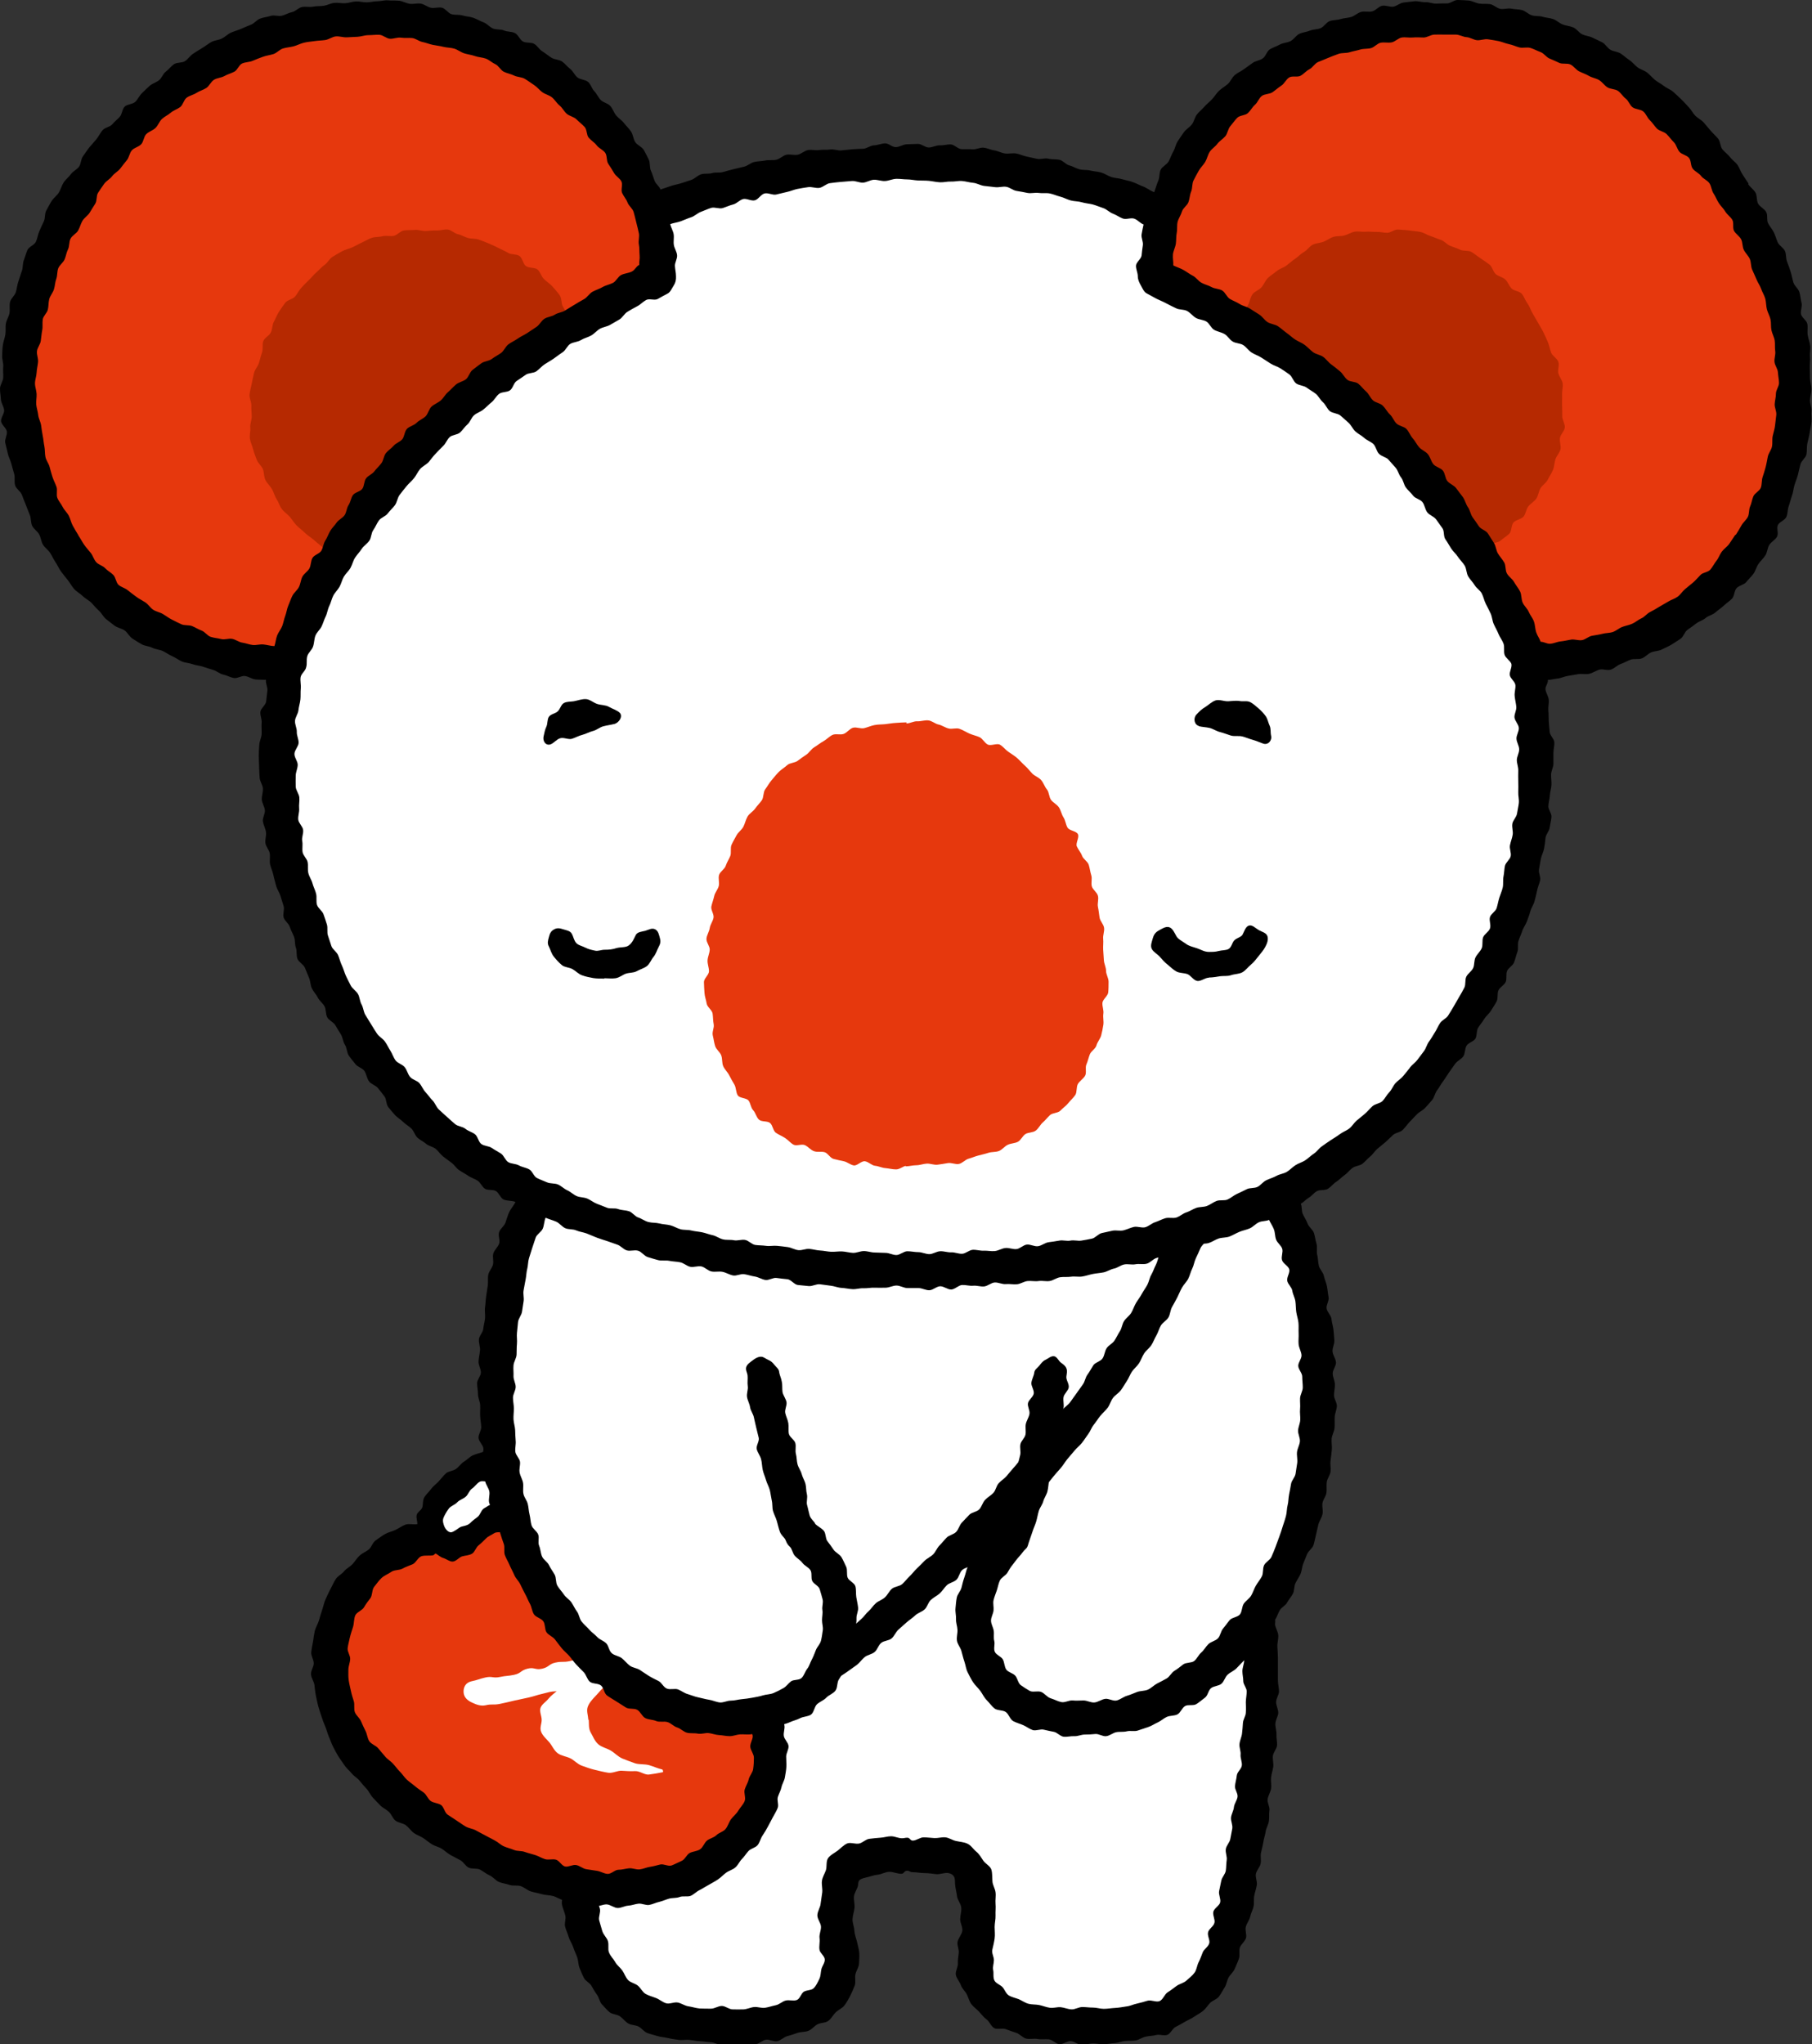
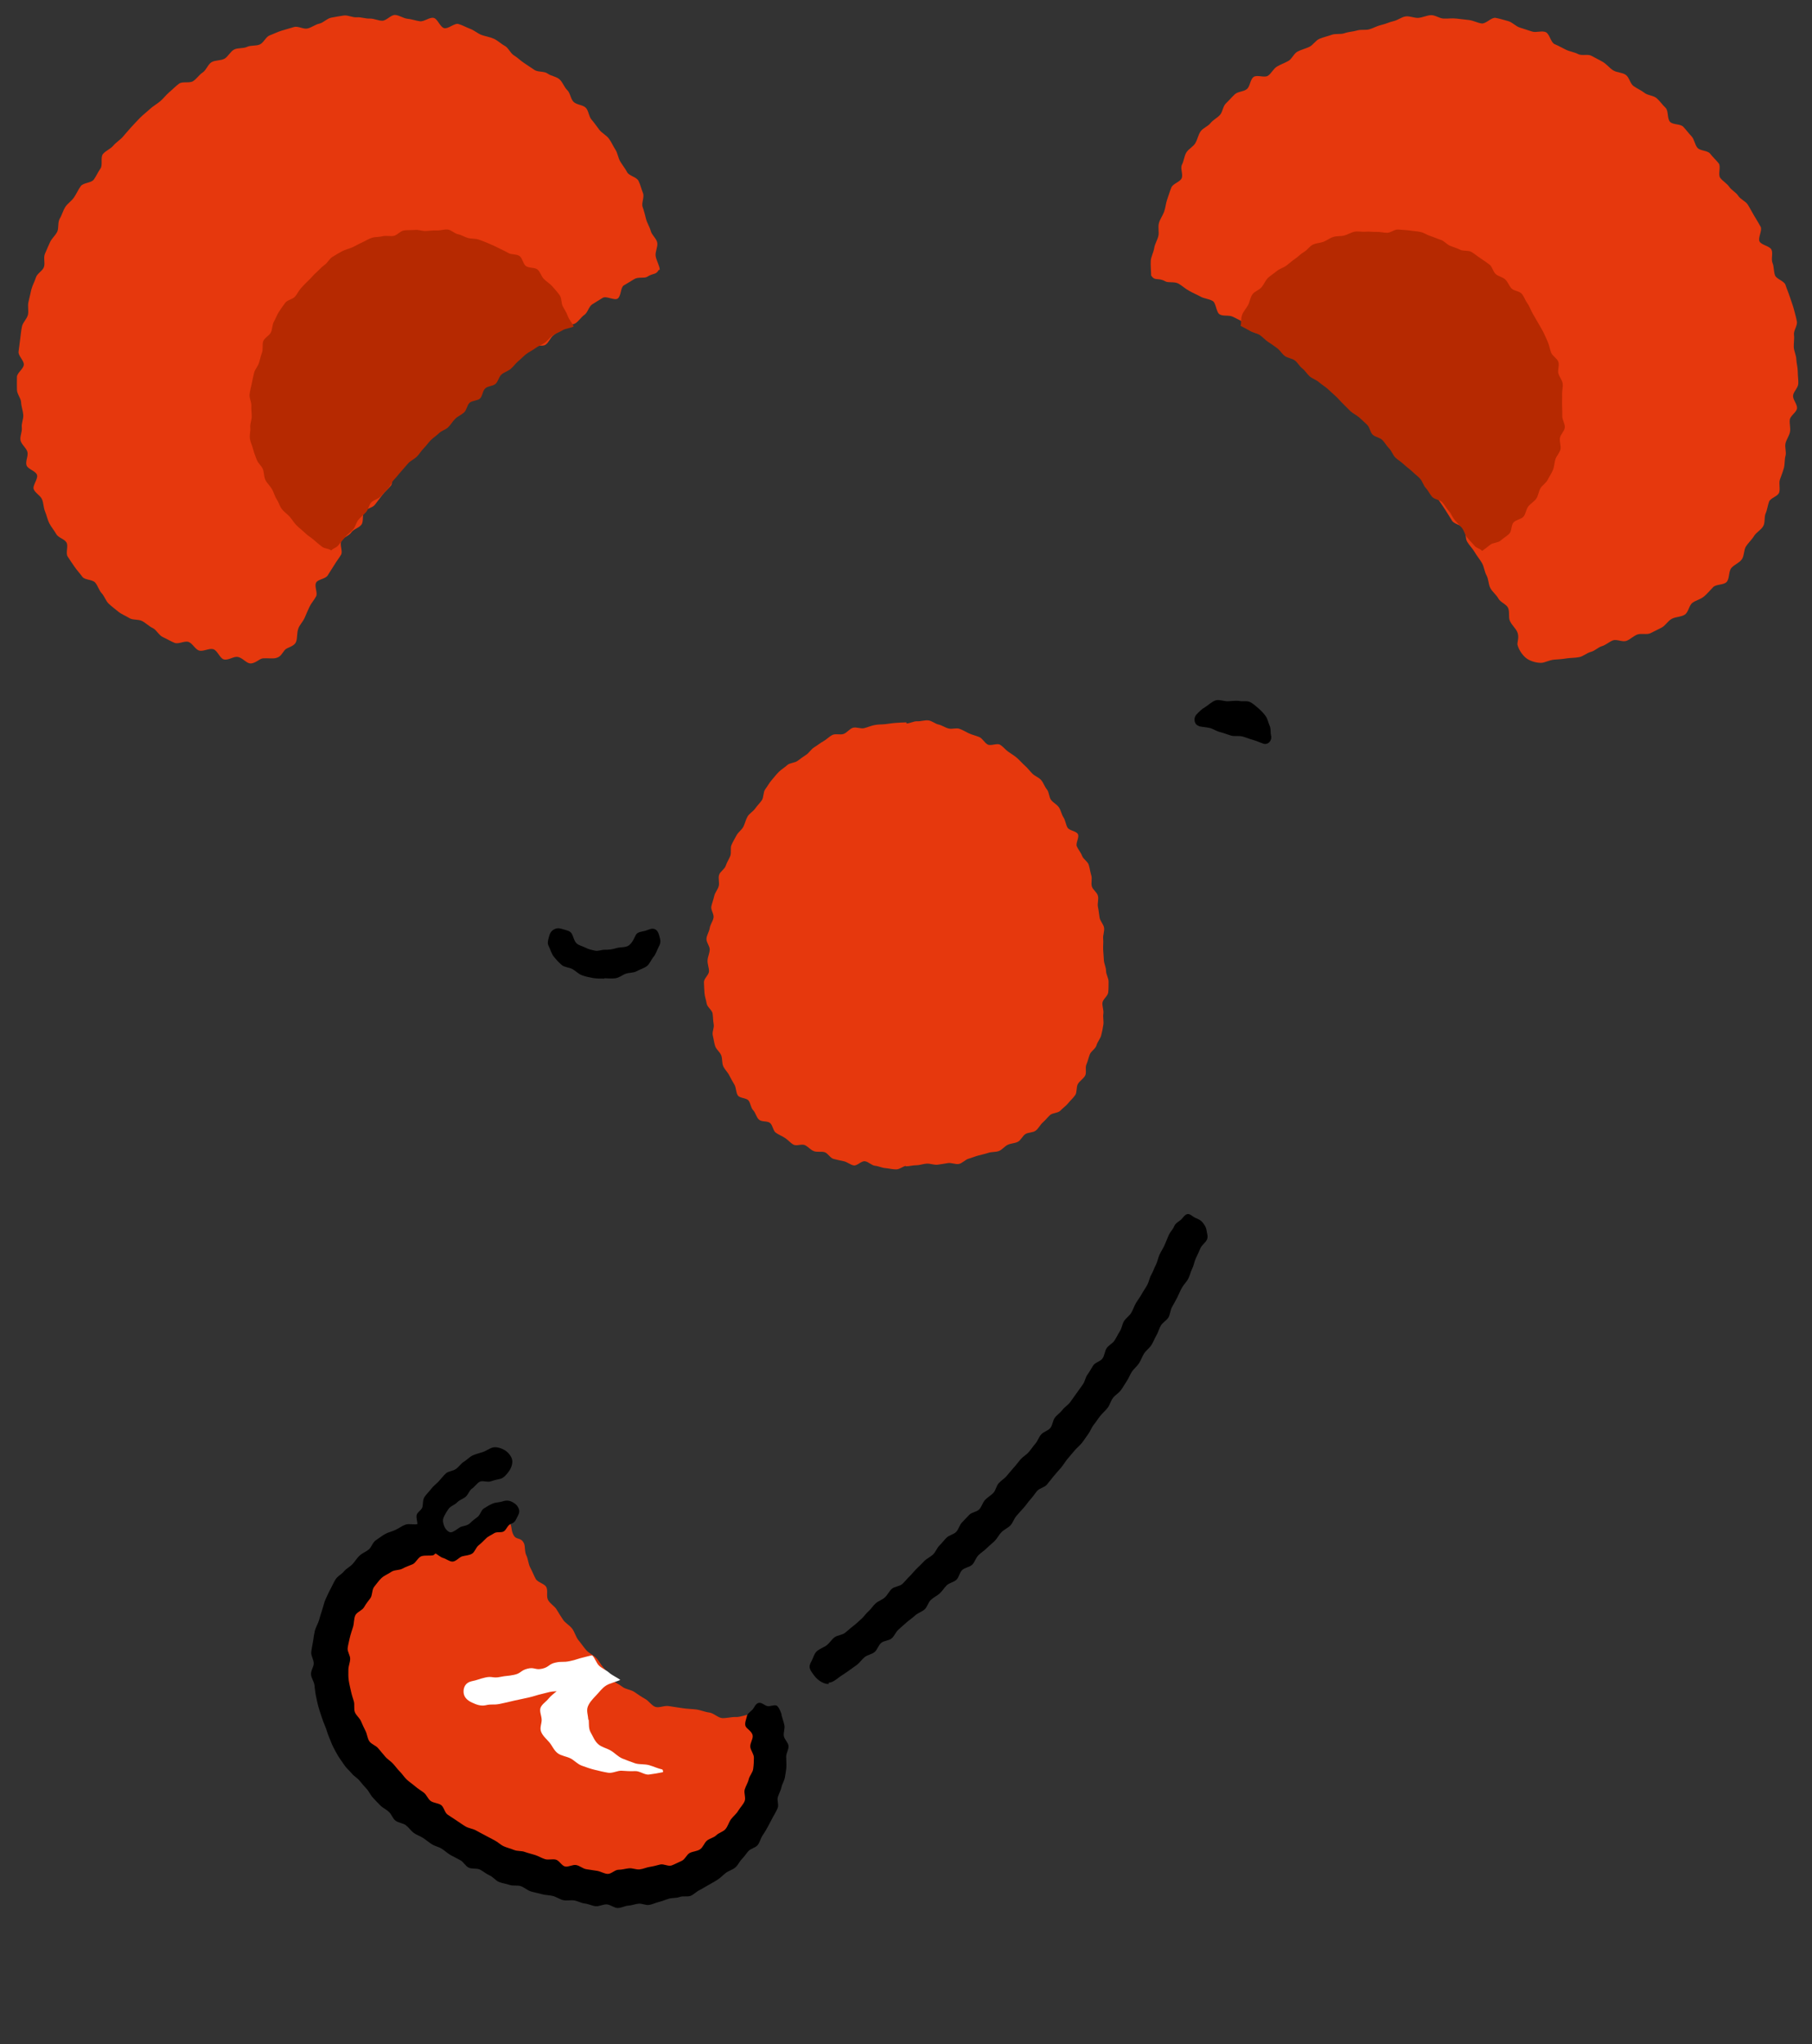
<svg xmlns="http://www.w3.org/2000/svg" id="_レイヤー_2" data-name="レイヤー_2" viewBox="0 0 100.49 113.37">
  <rect x="0" y="0" width="100.49" height="113.37" fill="#333333" stroke="none" />
  <defs>
    <style>
      .cls-1 {
        fill: #fff;
      }

      .cls-2 {
        fill: #e6380d;
      }

      .cls-3 {
        fill: #b62901;
      }
    </style>
  </defs>
  <g id="_レイヤー_1-2" data-name="レイヤー_1">
    <g>
-       <path class="cls-1" d="M37.49,11.34c-1.87.77-5.14,2.04-9.4,5.43-4.26,3.39-11.73,15.02-12.4,20.45-.68,5.43.1,11.63,2.04,16.09,1.94,4.46,6.4,9.85,8.33,11.02,1.94,1.16,3.55,1.68,3.36,2.39s-2.07,6.59-2.07,8.72v5.43s-2.07,1.29-2.65,1.87-1.1,2.2-1.1,2.2l8.46,20.22s.65,3.75,1.87,5.1,4.78,1.94,6.53,2.07c1.74.13,4.39-.39,5.23-1.23s1.23-2.39.9-3.68-.13-2.97.52-3.75,3.04-.71,4.07-.84,1.81.84,2.39,1.29.78,3.62.78,3.62c0,0-.52,2.45.65,3.42,1.16.97,5.1,1.03,7.36.97,2.26-.06,4.39-1.87,5.23-3.23s1.62-7.17,2-9.37.19-9.3.19-9.3c0,0,1.36-2.78,2.26-5.04.9-2.26,1.16-6.78,1.03-9.37s-1.16-7.3-1.49-8.14-.52-1.29.32-1.94,6.53-4.39,8.79-8.14c2.26-3.75,3.49-6.98,4.07-10.01.58-3.04.32-7.36.32-9.04s-1.62-11.69-4.97-16.73c-3.36-5.04-15.57-10.34-20.22-11.56s-7.82-1.81-12.02-1.36c-4.2.45-7.56,1.29-10.4,2.45Z" />
      <path class="cls-2" d="M36.59,14.96c-.01-.23-.2-.53-.23-.77s.13-.5.09-.73-.3-.42-.36-.65-.2-.43-.26-.66-.11-.45-.19-.67.11-.55.02-.77-.14-.46-.25-.68-.52-.27-.63-.48-.26-.39-.38-.59-.14-.46-.27-.66-.22-.42-.36-.61-.38-.3-.53-.49-.27-.38-.43-.56-.16-.49-.32-.66-.51-.16-.68-.33-.18-.49-.35-.65-.25-.44-.43-.6-.47-.18-.66-.32-.53-.07-.73-.2-.38-.26-.58-.39-.36-.3-.56-.42-.3-.42-.51-.53-.38-.29-.6-.39-.46-.13-.68-.21-.41-.26-.63-.34-.44-.21-.66-.27-.56.29-.79.23-.36-.53-.59-.57-.52.22-.75.19-.46-.12-.69-.14-.46-.2-.69-.21-.48.32-.71.32-.46-.13-.7-.12-.47-.09-.71-.07-.49-.13-.72-.1-.47.08-.7.12-.43.28-.66.33-.43.22-.66.27-.52-.15-.75-.08-.45.13-.68.2-.44.18-.66.26-.34.42-.56.51-.49.03-.7.13-.51.04-.72.15-.33.4-.54.51-.51.07-.71.19-.29.44-.49.57-.33.35-.53.48-.59,0-.78.14-.36.32-.54.47-.33.36-.51.51-.4.27-.57.43-.37.31-.54.48-.33.35-.49.52-.31.36-.47.54-.38.31-.53.49-.42.28-.57.46,0,.62-.14.81-.23.42-.37.61-.58.17-.72.36-.24.43-.37.62c-.14.21-.37.35-.49.54-.13.21-.19.46-.31.65-.12.22-.04.53-.14.73s-.3.36-.4.58c-.09.21-.19.42-.28.64s.02.5-.05.72-.38.36-.45.59-.19.43-.25.66-.1.46-.16.69.02.48-.03.71-.28.42-.33.65-.07.47-.1.7-.06.47-.09.7.31.5.29.73-.37.44-.38.67,0,.47,0,.71.22.47.23.7.1.46.12.69-.11.48-.08.71-.12.5-.07.72.32.41.38.63-.12.52-.05.74.5.31.58.53-.26.59-.18.8.37.35.46.56.08.47.17.68.13.45.24.66.27.39.38.59.46.27.57.47-.06.58.06.77.26.39.39.58.3.37.43.55.56.14.71.32.21.43.36.59.23.43.39.58.36.3.53.44.41.23.6.35c.2.13.51.06.72.17s.38.29.59.39.34.4.56.5.43.23.65.32.56-.13.78-.05.37.42.59.48.54-.14.77-.08c.24.06.37.52.6.57.25.06.54-.18.76-.14.26.04.46.33.68.36.28.03.53-.27.72-.28.3-.02.53.03.73-.02.27-.07.32-.25.48-.44.13-.16.52-.18.63-.46.08-.2.03-.48.13-.75.07-.19.25-.36.35-.59.08-.19.17-.4.27-.61.09-.19.25-.36.36-.57.1-.19-.11-.56,0-.76.1-.19.53-.2.65-.41.11-.19.24-.37.36-.57.11-.19.25-.36.37-.56.12-.18-.1-.59.03-.79s.41-.26.54-.45.42-.25.56-.43.03-.53.16-.72.46-.21.6-.4.27-.36.41-.54.33-.33.47-.51-.02-.61.12-.79.54-.16.68-.34.32-.33.47-.51.33-.33.48-.5.22-.42.38-.59.3-.35.46-.51.38-.27.54-.43.23-.42.4-.58.25-.41.42-.56.45-.19.62-.34.34-.3.52-.45.29-.38.47-.52.3-.37.49-.51.58.02.77-.12.21-.5.4-.63.42-.2.61-.33.55.02.74-.1.27-.41.46-.54.32-.35.51-.47.5-.06.69-.18.32-.35.5-.47.25-.47.43-.58c.2-.13.39-.24.58-.36.2-.13.65.16.83.04.2-.13.16-.62.34-.73.21-.13.41-.24.58-.35.22-.14.56-.03.72-.13.36-.23.48-.09.64-.38Z" />
      <path class="cls-2" d="M63.84,15.29c0-.21-.04-.6-.02-.84.02-.22.15-.45.19-.69.03-.22.17-.43.23-.67.05-.22-.03-.48.03-.71s.21-.42.29-.64.09-.46.17-.68.14-.44.23-.66.47-.3.57-.51-.09-.55.02-.76.12-.47.24-.67.38-.32.5-.52.16-.46.29-.65.41-.28.55-.46.38-.29.53-.46.16-.48.33-.64.32-.34.49-.5.49-.14.67-.29.18-.53.37-.67.61.06.8-.07.3-.39.5-.51.42-.19.63-.31.3-.41.51-.52.44-.16.65-.26.35-.36.57-.45.45-.14.67-.22.5-.01.72-.09.46-.08.69-.15.48,0,.7-.07.43-.19.66-.24.44-.16.67-.21.44-.23.67-.26.48.1.71.08.46-.14.69-.15.46.18.7.19.47-.03.71,0,.47.05.7.08.45.15.69.19.55-.35.78-.31.47.12.7.18.42.29.65.36.45.15.68.22.53-.06.75.03.28.58.5.67.42.21.63.31.46.13.67.24.54-.02.75.1.43.22.63.34.36.33.56.46.5.11.7.25.24.48.43.62.42.23.61.38.5.14.68.3.32.37.49.53.08.61.25.78.57.1.73.27.3.36.46.53.18.47.33.64.56.14.7.32.32.35.47.53-.05.62.09.81.37.31.5.5.38.31.5.5.41.3.53.49.23.41.35.61.25.41.36.61-.16.62-.06.82.56.25.66.45-.03.53.06.74.06.48.14.69.51.31.58.53.17.44.24.66.16.45.22.67c.06.23.13.47.17.69.05.23-.19.51-.16.74.03.24-.02.47-.01.69s.13.44.14.67.08.45.08.68.04.45.03.68-.27.44-.29.66.24.48.22.7-.37.41-.4.63.05.46.01.68-.2.42-.25.64.06.47,0,.69-.03.46-.09.68-.15.43-.22.64.03.49-.04.71-.48.3-.56.51-.1.45-.19.65-.02.5-.13.7c-.12.22-.39.35-.51.55s-.32.38-.45.58-.09.53-.24.73-.43.29-.58.48-.09.58-.25.76-.58.12-.75.29-.32.36-.51.52-.45.21-.64.35-.22.53-.43.66-.5.11-.72.23-.35.38-.57.49c-.21.1-.42.22-.62.31s-.51-.01-.72.07-.39.27-.6.35c-.22.08-.53-.1-.74-.03-.22.08-.4.26-.61.32-.23.07-.41.27-.62.32-.23.06-.43.25-.64.29-.24.05-.49.04-.69.07-.25.04-.49.06-.69.07-.3.02-.54.18-.75.18-.32,0-.66-.13-.83-.27-.15-.12-.38-.39-.47-.72-.04-.13.12-.43-.02-.73-.08-.19-.29-.36-.4-.6-.1-.2,0-.51-.11-.74-.1-.2-.43-.3-.54-.52-.11-.2-.33-.36-.44-.57-.11-.21-.09-.48-.21-.7s-.13-.47-.25-.68-.28-.39-.4-.6-.3-.38-.42-.58-.06-.53-.18-.73-.53-.24-.66-.44-.25-.41-.38-.61-.27-.4-.4-.59-.27-.4-.41-.59c-.14-.2-.28-.39-.41-.58-.15-.2-.3-.38-.44-.55s-.07-.54-.24-.72c-.15-.16-.4-.25-.57-.42-.16-.16-.22-.43-.39-.6s-.43-.21-.61-.37-.19-.47-.37-.63-.55-.08-.72-.24-.4-.24-.58-.39-.27-.39-.45-.54-.46-.17-.64-.32-.31-.36-.49-.5-.26-.42-.44-.56-.52-.09-.7-.22-.1-.65-.28-.79-.59.01-.77-.12-.24-.48-.43-.61c-.2-.14-.46-.16-.65-.28-.2-.13-.48-.13-.67-.25-.21-.13-.31-.4-.5-.51-.22-.13-.43-.23-.61-.32-.21-.11-.53-.02-.73-.13-.21-.11-.2-.64-.4-.75-.21-.12-.48-.13-.67-.24-.22-.12-.44-.21-.63-.32-.22-.12-.4-.29-.59-.4-.24-.13-.57-.03-.74-.13-.39-.22-.57,0-.76-.3Z" />
      <path class="cls-2" d="M28.12,83.89c-.15.13-.5.26-.71.45-.18.16-.39.3-.58.46s-.32.42-.51.55c-.26.18-.47.4-.63.42-.13.02-.36-.18-.63-.2-.2-.02-.42.02-.63,0s-.45.04-.64.01c-.36-.05-.3-.07-.61-.03-.35.04-.19.16-.57.35-.18.09-.53-.06-.76.07-.19.11-.31.37-.52.5-.19.12-.34.31-.54.45s-.53.08-.71.24-.28.4-.45.57-.19.45-.32.64c-.14.19-.34.33-.43.54s-.07.45-.14.67-.12.42-.16.65-.22.42-.24.66-.03.46-.03.69-.07.46-.05.7.06.46.09.69.12.45.17.67.09.45.15.68.15.43.23.65.01.49.1.71.41.32.51.53.01.51.12.7.29.36.42.55.21.41.35.59.42.24.57.41.13.5.29.66.34.31.5.47.38.26.55.41.38.25.56.39.38.25.56.39.29.36.48.5.34.3.53.43.37.27.55.4.53,0,.75.13c.2.11.27.48.49.59.2.1.47.11.69.21s.47.08.7.17.34.42.56.5.48.06.71.13.5,0,.72.07.45.16.67.22.46.13.68.19.43.26.65.32.49.02.71.07c.24.05.48.06.7.09.24.04.49-.02.71,0,.25.03.46.3.68.31.23.01.46-.24.69-.26s.46.06.69.03.45-.08.67-.14.52.11.74.04.44-.2.65-.29.43-.2.64-.31.33-.37.52-.49.45-.18.63-.32.33-.34.5-.49c.18-.16.45-.23.6-.39s.2-.43.34-.59c.15-.17.22-.4.35-.57.14-.18.37-.29.49-.46.13-.19.18-.42.28-.6.11-.2.18-.4.26-.61s.16-.41.2-.63-.05-.43-.04-.66c0-.21.18-.42.17-.64s-.18-.42-.21-.63c-.03-.22-.03-.44-.07-.64-.04-.23-.11-.44-.15-.62-.09-.38.14-.37-.13-.55-.31-.21-.22-.19-.68-.2-.21,0-.47.14-.75.13-.23-.01-.49.07-.75.06-.24-.02-.47-.28-.72-.31s-.48-.14-.73-.17-.5-.03-.74-.07c-.26-.04-.5-.07-.73-.11-.27-.06-.57.11-.78.04s-.36-.33-.58-.45c-.2-.11-.39-.24-.59-.38-.19-.13-.48-.14-.67-.29s-.42-.24-.6-.39-.23-.45-.4-.62-.27-.4-.43-.57-.41-.27-.56-.44-.29-.38-.44-.56c-.15-.19-.21-.45-.34-.63-.15-.2-.39-.32-.51-.5s-.24-.37-.36-.57c-.11-.19-.35-.31-.47-.52s0-.52-.1-.72-.48-.26-.59-.46-.19-.42-.3-.62c-.11-.21-.12-.47-.21-.66-.12-.23-.06-.51-.14-.69-.18-.37-.42-.16-.58-.46-.14-.28-.07-.32-.17-.62-.1-.32.02-.41-.21-.62Z" />
      <path class="cls-1" d="M32.63,95.39c-.02-.28-.12-.52-.03-.75s.27-.42.46-.62c.17-.17.32-.4.56-.55.21-.13.53-.19.78-.31-.17-.13-.45-.25-.62-.4s-.39-.23-.55-.38-.23-.43-.39-.58c-.16.02-.32.08-.47.11-.39.09-.38.13-.77.21s-.41,0-.79.08-.35.25-.74.34-.43-.1-.82,0-.35.26-.74.34-.4.04-.79.12-.42-.06-.81.03-.38.13-.77.21c-.34.08-.45.36-.43.62.02.23.16.42.47.56.25.12.49.2.74.15.39-.09.41,0,.81-.08s.39-.09.79-.18.4-.08.79-.17.39-.12.78-.21.38-.12.78-.14c-.17.15-.31.24-.44.4-.14.18-.37.31-.45.51s.06.46.06.68-.12.44-.03.66c.09.23.29.39.46.59.15.18.25.44.46.6.19.14.47.17.7.28.22.11.39.32.64.41s.47.17.72.23.49.12.74.16.52-.13.76-.11.49.03.74.02.52.22.76.19.53-.08.77-.13c.03-.01,0-.14-.03-.15-.26-.06-.49-.17-.73-.24-.26-.07-.54-.03-.77-.1-.26-.09-.5-.18-.72-.27-.25-.11-.43-.32-.64-.44-.24-.14-.52-.19-.69-.35-.21-.18-.3-.45-.42-.65-.13-.23-.09-.47-.11-.72Z" />
-       <path class="cls-3" d="M82.2,30.55c.17-.12.27-.2.43-.33s.44-.11.59-.24.34-.25.48-.38.1-.48.24-.63.42-.17.55-.32.14-.41.27-.57.33-.27.44-.43.13-.4.23-.57.31-.29.4-.47.21-.35.29-.54.08-.41.14-.6.24-.36.28-.55-.06-.43-.03-.63.25-.38.27-.58-.14-.42-.14-.62,0-.4-.01-.6.01-.41,0-.61.06-.42.03-.62-.2-.38-.24-.57.07-.44,0-.63-.33-.32-.4-.51-.1-.4-.18-.58-.16-.37-.25-.55-.2-.35-.3-.53-.2-.35-.3-.52-.16-.38-.28-.54c-.12-.16-.18-.37-.31-.53s-.43-.16-.57-.3-.2-.36-.35-.5-.38-.17-.53-.3-.19-.41-.35-.53-.33-.24-.5-.35-.33-.25-.5-.35-.44-.03-.62-.12-.37-.14-.56-.22-.33-.27-.52-.33-.38-.15-.57-.21-.37-.19-.57-.23-.41-.05-.61-.08-.41-.03-.61-.05-.41.18-.61.18-.4-.06-.6-.05-.4-.03-.6-.01-.41-.04-.61,0-.38.16-.57.21-.42.02-.61.08-.36.2-.55.27-.41.07-.59.16-.3.3-.48.4-.31.25-.48.37c-.18.12-.33.26-.49.38-.17.13-.39.18-.54.31-.17.14-.35.25-.49.38-.15.15-.23.37-.35.51-.14.17-.4.24-.51.4-.13.18-.15.42-.24.59-.11.2-.27.37-.33.54-.09.24-.04.47-.09.62.17.09.35.18.52.28.16.1.39.12.56.24s.29.27.46.38.33.22.49.34.26.31.42.43.4.13.56.25.25.32.41.44.26.31.41.44.36.19.51.32.32.23.47.36.29.27.44.4.27.29.42.43.28.29.42.42.34.22.49.35.29.27.44.41.16.4.3.54.4.16.54.3.24.33.38.47.2.36.34.5.33.24.47.38.32.25.46.39.31.26.44.4.19.38.32.52.22.34.35.49.43.16.56.3.23.33.36.48c.14.15.21.36.33.5.13.16.28.3.4.44.13.16.17.39.29.53.13.17.28.3.39.44.14.18.34.17.44.31Z" />
+       <path class="cls-3" d="M82.2,30.55c.17-.12.27-.2.43-.33s.44-.11.59-.24.34-.25.48-.38.1-.48.24-.63.42-.17.55-.32.14-.41.27-.57.33-.27.44-.43.13-.4.23-.57.31-.29.4-.47.21-.35.29-.54.08-.41.14-.6.24-.36.28-.55-.06-.43-.03-.63.25-.38.27-.58-.14-.42-.14-.62,0-.4-.01-.6.01-.41,0-.61.06-.42.03-.62-.2-.38-.24-.57.07-.44,0-.63-.33-.32-.4-.51-.1-.4-.18-.58-.16-.37-.25-.55-.2-.35-.3-.53-.2-.35-.3-.52-.16-.38-.28-.54c-.12-.16-.18-.37-.31-.53s-.43-.16-.57-.3-.2-.36-.35-.5-.38-.17-.53-.3-.19-.41-.35-.53-.33-.24-.5-.35-.33-.25-.5-.35-.44-.03-.62-.12-.37-.14-.56-.22-.33-.27-.52-.33-.38-.15-.57-.21-.37-.19-.57-.23-.41-.05-.61-.08-.41-.03-.61-.05-.41.18-.61.18-.4-.06-.6-.05-.4-.03-.6-.01-.41-.04-.61,0-.38.16-.57.21-.42.02-.61.08-.36.2-.55.27-.41.07-.59.16-.3.3-.48.4-.31.25-.48.37c-.18.12-.33.26-.49.38-.17.13-.39.18-.54.31-.17.14-.35.25-.49.38-.15.15-.23.37-.35.51-.14.17-.4.24-.51.4-.13.18-.15.42-.24.59-.11.2-.27.37-.33.54-.09.24-.04.47-.09.62.17.09.35.18.52.28.16.1.39.12.56.24s.29.27.46.38.33.22.49.34.26.31.42.43.4.13.56.25.25.32.41.44.26.31.41.44.36.19.51.32.32.23.47.36.29.27.44.4.27.29.42.43.28.29.42.42.34.22.49.35.29.27.44.41.16.4.3.54.4.16.54.3.24.33.38.47.2.36.34.5.33.24.47.38.32.25.46.39.31.26.44.4.19.38.32.52.22.34.35.49.43.16.56.3.23.33.36.48c.14.15.21.36.33.5.13.16.28.3.4.44.13.16.17.39.29.53.13.17.28.3.39.44.14.18.34.17.44.31" />
      <path d="M43.35,95.1c-.05-.17-.13-.38-.25-.49s-.39.05-.56,0-.31-.22-.48-.17c-.17.05-.22.25-.33.37s-.28.21-.31.37-.13.36-.08.53c.05.16.36.29.4.53.04.18-.15.42-.13.64.02.19.2.39.2.6,0,.2-.01.41-.04.62-.02.19-.2.37-.25.58-.04.19-.16.36-.22.56-.06.19.08.47-.01.66-.08.18-.24.34-.35.52-.1.17-.27.3-.4.47-.12.16-.17.39-.31.55-.13.15-.37.2-.51.34s-.37.17-.52.3-.21.37-.38.48-.4.11-.57.2-.26.36-.45.44-.36.18-.55.25-.44-.1-.64-.05-.37.1-.57.13-.37.12-.57.14-.39-.08-.59-.06-.38.08-.58.08-.4.24-.6.23-.39-.14-.59-.17-.39-.06-.59-.09-.36-.19-.56-.23-.43.12-.62.08-.32-.33-.51-.38-.42.03-.61-.03-.36-.17-.55-.23-.38-.1-.57-.17-.41-.03-.6-.11-.38-.12-.56-.2-.33-.24-.51-.33-.35-.19-.53-.28c-.18-.09-.35-.19-.52-.28s-.39-.11-.56-.21-.33-.22-.5-.33-.34-.22-.5-.33-.2-.42-.36-.53-.41-.11-.57-.22-.23-.35-.39-.47-.33-.22-.48-.35-.32-.24-.46-.37-.25-.31-.39-.45-.25-.3-.38-.44-.32-.25-.44-.4-.26-.3-.38-.45-.38-.22-.49-.39-.12-.4-.21-.57-.17-.36-.25-.54-.27-.32-.34-.5,0-.42-.06-.61-.12-.38-.16-.57-.09-.38-.12-.58-.02-.39-.02-.59.09-.39.1-.59-.16-.41-.14-.6.08-.39.12-.59c.05-.21.12-.41.18-.6.06-.2.04-.44.12-.63s.39-.28.49-.46.23-.34.35-.5.08-.47.21-.63.26-.35.41-.49.37-.22.54-.34.44-.08.62-.18.37-.16.56-.24.3-.39.5-.45c.2-.06.44-.01.64-.05.04,0,.1-.09.14-.1.14.08.27.21.42.25.17.05.35.2.51.2.2,0,.37-.24.54-.29s.39-.05.55-.15.21-.34.36-.46.28-.25.41-.38c.11-.12.3-.19.45-.29.14-.1.38-.02.53-.1s.22-.35.38-.41c.2-.07.26-.15.34-.32s.19-.3.13-.5c-.07-.2-.19-.31-.36-.4s-.34-.11-.54-.04c-.18.06-.38.05-.55.12s-.33.17-.49.27-.2.35-.35.47-.29.21-.41.34c-.18.18-.47.16-.59.25-.32.23-.45.29-.53.26-.13-.03-.24-.16-.3-.28-.06-.14-.14-.35-.06-.53.05-.12.15-.31.29-.5.1-.14.33-.2.47-.35.12-.13.32-.18.47-.31.14-.12.19-.34.35-.45.15-.1.26-.29.43-.38.16-.08.43.05.61-.02.17-.06.34-.1.53-.14.2-.05.38-.28.49-.44s.21-.42.16-.63-.24-.42-.41-.52-.45-.2-.65-.15c-.2.05-.37.19-.55.25s-.39.11-.57.19-.32.25-.49.35-.28.29-.44.4c-.16.12-.41.12-.55.24-.15.13-.27.3-.4.44-.14.15-.31.27-.42.42-.13.17-.28.31-.38.46-.12.19-.06.45-.13.6-.07.15-.26.24-.3.39s.04.35.04.51c-.19.05-.46-.04-.66.03s-.36.2-.55.29-.4.13-.58.23-.34.23-.52.35-.23.38-.39.51-.36.2-.51.34-.25.32-.39.47-.34.24-.47.4-.35.26-.46.43-.19.37-.29.55-.18.37-.27.56-.12.39-.19.59-.12.39-.18.59-.18.38-.23.58c-.04.18-.07.38-.1.6-.03.18-.08.39-.1.6-.01.19.14.4.14.61,0,.19-.17.4-.15.61.01.19.16.38.19.59.02.19.04.39.08.59.04.19.08.39.13.58s.12.38.18.57.13.37.21.56.12.38.2.56.14.37.23.55.18.35.29.53.23.33.34.5.27.29.4.45.31.25.44.41.25.3.39.45.21.34.35.49.27.29.41.43.33.22.48.36.21.37.37.49.41.13.57.25.27.3.43.42.36.18.53.29.31.24.49.35.38.14.55.25.31.25.49.35.35.18.53.28.28.32.46.41c.19.09.45.02.63.11s.34.24.53.32.33.28.51.36.41.1.6.17.44,0,.63.07.36.23.55.29.4.09.6.15.41.05.61.1.38.18.57.23.42-.01.62.02.39.15.59.17.4.13.6.15.42-.11.62-.1.41.2.61.2c.2,0,.39-.12.58-.13s.38-.09.57-.11.41.1.59.07.38-.13.56-.17.37-.13.55-.18.4-.02.58-.09.43,0,.6-.06.33-.24.5-.32c.18-.09.34-.2.51-.29.17-.1.35-.19.51-.3.17-.11.3-.26.45-.37.16-.12.37-.17.51-.29.16-.13.24-.34.37-.47.15-.15.25-.32.37-.45.13-.14.39-.18.51-.33s.16-.37.27-.53.21-.33.3-.5.18-.34.27-.51.2-.34.27-.52-.05-.42.01-.61.16-.35.2-.54.16-.36.19-.55.07-.38.08-.57-.01-.39-.01-.58.15-.4.13-.59-.23-.36-.26-.55.07-.41.03-.6-.11-.38-.16-.56Z" />
      <path d="M45.95,93.39c-.29,0-.6-.21-.79-.46-.1-.14-.24-.3-.26-.47s.12-.34.18-.5.13-.33.27-.43c.16-.12.36-.18.51-.3s.26-.31.42-.43.41-.12.57-.24.3-.26.46-.38.3-.26.45-.39.26-.31.41-.44.25-.31.4-.44.36-.19.51-.33.23-.34.38-.47.42-.13.57-.26.27-.3.41-.43.26-.3.41-.44.28-.28.42-.42.34-.22.48-.36.21-.35.35-.49.26-.3.4-.44.39-.17.53-.32.18-.38.32-.52.27-.29.41-.43.41-.15.55-.3.18-.37.32-.52.32-.24.46-.39.16-.39.3-.54.31-.25.44-.4.25-.31.39-.46.25-.31.38-.46.32-.25.45-.4.24-.32.37-.47.19-.36.32-.51.38-.2.51-.36.13-.41.25-.57.3-.27.42-.43.31-.27.43-.43.23-.33.35-.49.23-.33.35-.49.14-.39.26-.55.21-.34.32-.51.39-.21.51-.38.12-.4.23-.57.33-.26.44-.43.19-.35.3-.52.12-.39.23-.56.3-.29.4-.46.16-.37.26-.54.23-.33.32-.5.22-.34.31-.51.12-.39.22-.56.16-.37.25-.54.12-.38.2-.56.2-.35.28-.53.15-.36.23-.55.24-.33.31-.51c.07-.16.21-.23.34-.33s.23-.31.39-.34.3.16.47.22c.16.07.28.12.38.25s.19.26.21.42.1.35.03.51c-.07.18-.29.31-.37.5s-.16.36-.25.55-.11.39-.2.57-.13.38-.22.56-.25.32-.35.5-.17.36-.26.54-.19.35-.29.53-.1.41-.2.58-.32.28-.42.45-.15.38-.25.55-.17.37-.28.54-.29.29-.4.46-.17.37-.28.54-.28.3-.39.46-.18.37-.29.53-.21.35-.33.51-.32.27-.44.43-.17.38-.29.54-.28.29-.41.45-.23.33-.36.49-.19.36-.31.52-.23.34-.35.49-.29.28-.42.44-.26.3-.39.46-.23.34-.36.49-.27.3-.4.46-.25.32-.38.47-.4.19-.53.34-.24.33-.38.48-.24.32-.38.47-.27.3-.4.45-.19.38-.33.52-.35.23-.49.37-.23.34-.37.48-.31.27-.45.41-.32.25-.46.39-.2.38-.34.52-.41.16-.56.3-.17.4-.32.54-.4.17-.54.31-.25.33-.4.46-.35.22-.49.36-.19.39-.34.52-.37.19-.52.33-.32.25-.47.38-.3.27-.45.4-.23.36-.38.49-.42.12-.58.25-.21.38-.37.51-.39.15-.55.28-.27.31-.43.43-.33.23-.49.35-.34.22-.5.34c-.17.13-.36.29-.56.29Z" />
-       <path d="M67.04,54.22c-.21,0-.44.21-.64.18-.21-.03-.36-.31-.55-.38-.2-.07-.43-.05-.6-.14-.19-.1-.33-.25-.49-.38-.17-.13-.3-.28-.43-.43-.14-.16-.36-.27-.45-.44-.1-.18,0-.4.05-.59s.14-.33.32-.43c.18-.1.4-.25.59-.19s.29.3.39.48c.09.18.33.29.54.44.17.13.38.17.62.25.21.07.4.2.65.2.19,0,.37,0,.54-.05.19-.05.4-.03.55-.11.17-.09.2-.36.32-.48.14-.14.39-.18.46-.32.1-.18.16-.44.35-.5s.37.15.55.25c.18.1.42.15.48.34s-.02.41-.12.59c-.09.17-.23.34-.37.51-.13.16-.25.33-.42.47-.16.13-.29.32-.48.43-.18.1-.42.09-.63.16-.19.07-.41.03-.62.06-.2.03-.39.07-.61.07Z" />
      <path d="M66.48,40.27c.18.05.39.05.61.1.19.05.37.18.58.23.2.05.39.13.59.19s.43,0,.63.05.4.14.59.19c.21.06.4.15.58.21.27.09.5-.18.43-.45-.04-.18,0-.38-.08-.55s-.11-.38-.22-.53-.25-.3-.39-.42-.29-.26-.46-.35-.38-.03-.57-.06c-.22-.04-.44,0-.66.01s-.48-.11-.69-.05c-.22.07-.4.26-.58.37-.21.12-.36.28-.5.43-.17.2-.11.55.15.62Z" />
      <path class="cls-3" d="M18.36,30.52c-.17-.12-.34-.08-.5-.2s-.32-.26-.47-.39-.34-.24-.48-.38-.32-.27-.46-.41-.25-.33-.38-.48-.32-.27-.44-.43-.18-.38-.29-.55-.16-.39-.26-.56-.27-.32-.36-.5-.07-.42-.14-.6-.27-.33-.34-.52-.15-.38-.2-.58-.15-.39-.18-.59.04-.42.02-.62.08-.41.08-.61-.03-.4-.02-.6-.12-.42-.1-.62.08-.4.12-.6.08-.4.13-.6.21-.36.27-.55.1-.39.17-.58,0-.44.07-.63.33-.3.42-.48.07-.42.17-.6.17-.38.28-.55.23-.34.35-.5c.12-.16.41-.19.54-.34s.21-.34.35-.49.27-.29.42-.43.27-.3.42-.43.28-.29.45-.41.26-.33.43-.44.35-.21.53-.31.39-.14.57-.22.36-.19.54-.27.36-.2.55-.26.41-.04.61-.09.42.02.61-.02.36-.27.56-.3.41-.01.61-.03.41.07.61.06.4-.04.6-.03.41-.07.61-.05.37.22.57.26.37.16.56.21.4.02.6.09.37.14.56.22.36.16.54.25.36.17.53.27.44.05.61.16c.18.12.2.44.36.56.17.13.49.07.64.19.17.14.22.39.36.53.15.15.34.26.47.41.14.17.29.32.4.48.13.18.09.45.17.61.11.2.22.37.28.54.09.24.29.45.33.6-.17.09-.45.1-.62.21-.16.1-.36.17-.53.28s-.28.29-.45.41-.36.18-.52.3-.34.2-.5.32-.29.27-.45.4-.26.3-.42.43-.36.18-.51.31-.18.39-.33.52-.42.11-.57.25-.15.43-.29.56-.44.11-.58.24-.16.41-.31.54-.35.21-.49.35-.24.32-.38.46-.37.19-.51.33-.32.25-.46.39-.25.31-.39.45-.24.32-.38.46-.34.22-.48.37-.26.31-.39.45-.25.31-.39.45-.2.36-.34.5-.28.29-.41.44-.39.19-.52.33-.16.39-.29.54c-.14.15-.3.28-.42.42-.13.16-.17.39-.29.53-.13.16-.31.27-.43.41-.13.17-.27.31-.38.46-.14.18-.3.17-.4.3Z" />
      <path class="cls-2" d="M50.28,64.65c-.18,0-.38.21-.59.2-.19,0-.38-.05-.58-.07-.19-.01-.38-.11-.58-.13-.19-.02-.36-.22-.56-.25s-.43.26-.62.23-.36-.19-.55-.23-.38-.08-.57-.13-.31-.31-.49-.37-.41.01-.6-.06-.31-.24-.49-.33-.47.06-.64-.03-.3-.26-.47-.37-.35-.18-.51-.29-.17-.41-.32-.54-.47-.05-.62-.19-.18-.37-.32-.52-.14-.39-.26-.54-.48-.12-.59-.28-.09-.43-.19-.6-.2-.34-.29-.52-.25-.32-.33-.5-.04-.41-.11-.6-.28-.33-.34-.52-.08-.39-.13-.59.09-.42.05-.62-.03-.39-.06-.59-.3-.36-.33-.56-.11-.39-.12-.59-.03-.4-.03-.6.28-.4.28-.6-.09-.4-.08-.6.11-.39.12-.59-.2-.42-.18-.62.15-.38.18-.58.17-.37.21-.57-.16-.44-.12-.63.12-.39.16-.58.2-.36.25-.55-.04-.43.02-.62.31-.32.37-.51.18-.36.25-.54-.01-.44.07-.62.19-.36.28-.53.29-.3.38-.48.13-.39.23-.56.31-.28.42-.44.26-.3.37-.46.07-.45.19-.61.22-.35.35-.5.26-.32.4-.46.33-.25.47-.38.43-.12.58-.24.32-.23.48-.34.27-.31.44-.41.33-.24.5-.33.32-.26.5-.35.44.01.63-.06.32-.28.51-.34.43.07.63.02.37-.13.57-.17.39-.03.59-.05.39-.06.59-.07.39-.03.59-.03v.06c.2,0,.4-.13.6-.12s.41-.07.61-.05.38.19.57.23.36.17.56.22.42-.05.61.02.36.18.54.26.38.12.56.2.28.32.46.41.51-.09.68.01.3.28.46.39.34.22.49.35.28.29.43.42.27.3.41.44.36.21.49.36.19.36.32.52.11.42.23.58.33.25.44.42.14.38.25.55.12.38.22.56.49.19.58.37-.14.5-.06.68.22.33.29.52.31.31.37.5.08.39.14.58-.02.42.03.61.29.33.34.53-.04.42,0,.61.06.39.09.59.22.37.25.57-.07.41-.05.61-.01.4,0,.6.03.39.04.59.12.39.12.59.14.4.14.6,0,.41-.02.6-.3.38-.32.57.08.41.05.61.03.41,0,.61-.07.4-.12.59-.21.36-.26.55-.3.32-.37.5-.11.38-.19.56.02.45-.07.62-.3.29-.4.46-.04.46-.15.62-.27.3-.39.45-.3.27-.43.41-.44.12-.58.25-.26.29-.4.41-.23.33-.39.45-.41.09-.57.19-.25.34-.42.43-.39.08-.57.17-.3.27-.48.34-.4.04-.58.1-.37.1-.56.15-.37.13-.55.18-.35.26-.54.29-.41-.08-.6-.05-.39.07-.58.09c-.2.02-.4-.07-.59-.06-.2.01-.39.09-.58.09-.2,0-.4.06-.58.06-.03-.01,0-.07,0-.07Z" />
      <path d="M33.52,54.27c-.22,0-.42,0-.62-.03-.22-.04-.42-.08-.61-.15-.21-.07-.35-.24-.53-.34-.19-.11-.45-.1-.6-.23-.17-.14-.31-.3-.44-.46-.14-.17-.19-.39-.28-.57-.1-.18-.05-.33,0-.52s.1-.33.29-.43c.18-.1.33-.06.52,0s.38.08.47.26c.08.14.11.37.25.51.12.12.34.16.51.25.15.08.33.12.52.16.17.04.34-.05.53-.05.25,0,.44-.02.65-.09.24-.07.52-.02.69-.15.21-.15.3-.41.39-.58.1-.18.34-.18.52-.23s.37-.18.56-.08c.18.1.21.32.26.5s.02.31-.08.49c-.09.17-.14.37-.28.54-.13.15-.2.38-.37.51-.16.12-.38.18-.56.28-.18.1-.4.07-.61.14-.19.07-.35.22-.57.25-.2.03-.4,0-.62,0Z" />
-       <path d="M34.06,40.15c-.18.05-.39.07-.61.13-.19.05-.36.21-.57.26-.2.05-.38.16-.58.21s-.39.16-.58.22-.46-.09-.65-.03c-.21.06-.36.28-.54.34-.27.09-.45-.19-.38-.46.04-.18.07-.35.15-.52s.04-.4.14-.55.35-.17.49-.3.18-.37.34-.46.36-.07.55-.1c.22-.04.45-.13.67-.12s.42.2.63.27c.22.07.46.05.65.16.21.12.47.19.61.34.17.2-.05.54-.31.61Z" />
-       <path d="M96.97,10.18c-.11-.17-.22-.34-.33-.5s-.17-.37-.28-.53-.3-.28-.42-.44-.3-.28-.42-.43-.11-.43-.23-.58-.28-.29-.41-.44-.26-.31-.39-.46-.33-.24-.47-.38-.23-.34-.37-.48-.27-.3-.42-.44-.29-.28-.44-.41-.36-.2-.51-.32-.34-.21-.5-.34-.28-.29-.44-.41-.37-.17-.53-.29-.28-.29-.45-.4-.31-.25-.48-.36-.4-.11-.57-.21-.28-.32-.45-.41-.36-.17-.54-.26-.4-.1-.58-.19-.3-.3-.49-.38-.4-.09-.58-.16-.34-.23-.53-.3-.4-.07-.59-.13-.41-.02-.6-.08-.35-.24-.54-.29-.4-.04-.6-.08-.41.05-.61.01-.37-.23-.56-.26-.4,0-.6-.03-.39-.15-.59-.17-.4-.02-.6-.03-.4.19-.6.19-.4,0-.6.01-.4-.09-.6-.08-.41-.07-.61-.05-.4.05-.6.07-.38.2-.57.23-.42-.09-.62-.05-.35.26-.55.31-.41-.02-.61.03c-.2.05-.36.22-.55.28s-.41.06-.6.12-.41.04-.6.11-.31.31-.5.39-.41.06-.6.14-.41.09-.59.18-.3.31-.48.4-.41.09-.59.19-.38.16-.55.26-.23.39-.4.51-.4.13-.56.25-.33.23-.49.35-.36.2-.51.33-.23.36-.38.49-.33.23-.48.37-.25.32-.39.47-.3.27-.43.42-.3.28-.42.44-.15.39-.28.55-.32.26-.44.43-.23.33-.34.5-.14.39-.24.56-.16.37-.26.55-.35.28-.44.46-.05.42-.13.6-.16.46-.23.65c-.19-.07-.43-.25-.62-.32s-.37-.17-.56-.24-.39-.1-.59-.16-.41-.06-.6-.12-.36-.19-.56-.25-.4-.06-.6-.11-.41-.02-.61-.07-.37-.17-.57-.22-.35-.27-.55-.31-.41-.01-.61-.06-.42.05-.62.01-.39-.09-.59-.13-.39-.14-.59-.17-.41.03-.61,0-.39-.14-.59-.17-.39-.13-.59-.15-.42.11-.62.09-.41,0-.61-.01-.39-.25-.59-.26-.41.06-.61.05-.41.12-.61.12-.4-.2-.6-.2-.41.02-.61.02-.4.15-.61.16-.41-.22-.61-.21-.4.1-.61.11-.4.18-.6.19-.4.01-.61.03-.4.04-.6.06-.41-.08-.62-.05-.41,0-.61.03-.41-.03-.61,0-.38.22-.58.26-.42-.04-.62,0-.37.24-.57.28-.41,0-.61.04-.41.04-.6.08-.37.21-.56.26-.39.09-.59.14-.39.1-.59.16-.42,0-.61.06-.42,0-.62.07-.35.25-.54.31-.38.13-.58.19-.4.09-.59.16-.34.11-.53.18c-.07-.19-.24-.28-.32-.47s-.12-.38-.21-.57-.03-.44-.12-.62-.18-.37-.28-.54-.36-.26-.47-.43-.12-.41-.23-.58-.27-.31-.39-.47-.31-.27-.44-.43-.19-.37-.32-.52-.39-.19-.53-.33-.22-.35-.36-.49-.19-.39-.35-.52-.43-.12-.59-.25-.24-.35-.4-.47-.29-.3-.45-.41-.42-.1-.59-.21-.32-.24-.5-.35-.28-.32-.46-.42-.44-.03-.62-.13-.26-.38-.45-.47-.42-.06-.6-.14-.42-.03-.61-.11-.33-.27-.52-.34-.37-.18-.56-.25-.4-.07-.6-.13-.41-.02-.61-.07c-.19-.05-.34-.31-.53-.36s-.42.04-.62,0-.37-.2-.57-.23-.41.04-.61.01-.39-.15-.59-.17-.4,0-.6-.02-.4.05-.6.05-.4.06-.6.06-.4-.06-.6-.05-.39.09-.59.1-.4-.04-.6-.02-.39.13-.58.16-.4.01-.6.05-.41-.02-.61.02-.36.24-.55.28-.37.15-.56.2-.43-.05-.62.01-.4.08-.59.15-.33.27-.51.34-.37.15-.55.23-.38.13-.56.21-.33.24-.51.33-.4.09-.58.19-.33.23-.5.33-.34.21-.51.32-.28.3-.45.41-.45.06-.61.17-.29.29-.45.41-.23.36-.38.48-.37.18-.52.31-.29.28-.43.41-.22.34-.37.48-.43.12-.58.26-.14.42-.28.57-.29.27-.42.42-.41.17-.54.33-.21.34-.34.5-.27.3-.39.45-.23.33-.35.49-.1.42-.22.58-.34.25-.45.41-.29.29-.4.46c-.11.17-.16.38-.26.55s-.29.3-.4.47-.2.36-.3.53-.05.43-.14.61-.17.37-.25.55-.1.39-.19.58-.39.27-.47.46-.13.39-.2.57-.04.42-.11.6-.12.38-.19.57-.08.4-.14.59-.27.35-.32.54,0,.42-.03.61-.16.38-.2.58,0,.41-.03.61-.11.39-.14.59-.03.4-.04.6.08.41.06.61.01.4,0,.6S0,21.35,0,21.55s.04.4.05.6.16.39.18.59-.19.42-.17.62.29.37.32.57-.13.43-.09.62.1.39.14.59.15.38.2.58.11.39.16.58-.01.43.05.62.3.33.37.51.14.37.22.56.14.38.22.56.05.42.13.6.29.3.39.48.11.4.21.57.29.29.4.46c.11.17.19.36.3.52s.19.36.31.52.25.32.37.47.22.34.35.49.33.25.47.39.34.23.48.37.26.3.42.44.24.34.4.47.32.25.48.37.39.15.55.26.26.34.43.45.34.22.52.32.41.1.58.19.4.1.58.18.34.21.53.29.35.21.53.29.4.08.59.15.39.08.58.14.38.13.57.18.36.22.56.26.38.15.58.19.43-.14.63-.11.39.17.58.19.38.01.58.02c-.03.2.1.4.08.6s-.05.4-.07.6-.3.38-.32.58.09.41.07.61.01.4,0,.61-.12.4-.13.6-.03.4-.03.61.02.4.02.61.02.4.03.61.17.4.18.6-.07.41-.06.61.15.39.17.59-.14.42-.11.62.14.39.17.59-.06.42-.03.62.21.37.24.57-.02.42.02.61.14.38.18.58.1.39.15.59.18.37.24.56.12.38.18.58-.06.44,0,.63.28.33.34.52.17.37.24.56.03.42.1.6.01.43.09.62.33.3.41.49.15.37.23.56.07.41.16.59.24.33.33.51.28.31.37.48.05.43.15.61.35.26.45.44.21.34.31.51.11.4.22.57.1.42.21.59.25.32.37.48.39.22.5.38.13.4.25.57.37.22.5.38c.12.15.24.3.36.46s.09.44.21.59.25.31.38.45.31.24.45.38.32.23.46.37.19.37.33.5.33.21.48.34.38.16.53.28.26.3.41.42.31.23.47.35.26.3.42.41.34.2.5.31.36.17.52.27.25.34.41.45.44.03.61.13.24.36.41.46.51.06.68.15c-.09.18-.28.4-.36.58s-.13.38-.2.57-.28.32-.35.52.07.44,0,.64-.26.34-.32.54.03.42-.02.62-.22.36-.26.56,0,.41-.03.61-.06.4-.09.6-.03.4-.06.6.02.41,0,.61-.08.39-.1.59-.23.38-.24.59.08.41.06.61-.07.4-.08.6.13.41.13.61-.21.4-.21.6.05.4.05.61.11.4.12.6-.01.4,0,.61.05.4.06.6-.17.42-.15.62.25.38.27.58-.14.42-.12.62.21.38.23.58-.05.42-.01.62.2.38.23.57-.06.43-.01.62.26.35.31.55.09.39.14.58c.05.19.11.38.17.58s.12.38.19.57-.01.43.06.62.18.36.26.55.18.36.26.55.24.33.33.51.17.36.27.54.17.37.27.55.11.41.22.58.4.22.52.39.07.45.18.61.35.24.47.4.24.32.37.48.29.28.42.43.24.32.38.47.28.29.42.43.19.4.34.53.46.08.62.21.17.44.34.56.35.22.52.33.34.22.52.33.45.03.63.13.27.37.45.46.41.08.6.16.43,0,.63.06.34.24.54.3c.19.06.35.24.54.29s.4.01.6.05.41-.05.6-.03.38.1.58.11.39.06.59.06.39-.09.58-.1.39.02.58,0,.36-.16.55-.2.38-.04.57-.09.35-.15.53-.21.37-.1.54-.18.37-.12.54-.21c.18-.1.44-.09.61-.2s.19-.44.34-.58.37-.21.51-.36.38-.22.51-.39.08-.45.19-.62.22-.34.31-.53.31-.32.38-.51.13-.4.18-.6c.05-.19-.07-.42-.03-.61s.07-.38.09-.57.06-.39.05-.58.11-.4.09-.59-.07-.39-.1-.58,0-.41-.05-.6-.36-.3-.43-.48,0-.43-.08-.6-.16-.36-.26-.53-.33-.26-.44-.42-.22-.32-.34-.47-.08-.45-.21-.59c-.14-.15-.32-.23-.46-.36-.05-.15-.26-.27-.32-.49-.05-.17-.08-.36-.14-.57-.05-.17.04-.4-.01-.6-.05-.18-.03-.38-.08-.58-.05-.18-.16-.35-.21-.54s-.18-.35-.23-.54-.04-.39-.09-.58.02-.4-.03-.59-.32-.33-.36-.52,0-.4-.03-.59-.13-.37-.17-.56.1-.42.07-.6-.18-.37-.22-.55c-.03-.2,0-.4-.04-.58-.03-.2-.13-.38-.15-.56-.02-.17-.17-.26-.27-.39s-.18-.2-.34-.27-.27-.19-.44-.17c-.17.02-.3.11-.43.21s-.28.19-.34.35.05.31.07.48c.02.18-.02.39.01.59.03.19-.07.4-.04.6.03.19.14.37.17.57s.17.36.21.56.09.38.13.57.1.38.14.57-.16.44-.11.63.19.36.24.55.05.4.09.59.13.38.18.56.16.37.21.55c.05.2.07.4.11.58.05.2.02.41.07.59.06.2.16.38.21.55.06.21.1.4.16.57.07.23.28.36.33.5.06.15.11.26.23.36.13.11.15.37.29.52.12.13.3.23.42.39.11.15.33.23.44.4.1.16.01.43.1.6s.35.26.41.45.11.37.16.56-.04.4-.01.59-.02.37-.02.57.07.38.04.57-.05.38-.1.57c-.05.19-.21.34-.28.51s-.13.36-.22.52-.14.37-.26.52-.17.37-.31.51-.44.08-.59.19-.26.29-.43.38c-.18.1-.35.19-.54.27s-.4.07-.59.13-.38.09-.59.13-.39.06-.59.08-.39.08-.6.08-.41.12-.61.1-.4-.12-.6-.15-.39-.09-.59-.13-.38-.12-.58-.18c-.19-.05-.35-.18-.54-.26-.18-.07-.44.03-.63-.05s-.28-.33-.46-.42-.35-.17-.53-.28-.33-.22-.5-.33-.4-.12-.56-.24-.28-.28-.44-.41-.4-.14-.56-.28-.17-.41-.31-.55-.36-.2-.5-.35-.31-.26-.44-.41-.29-.28-.42-.44-.14-.4-.26-.56-.2-.35-.31-.51-.31-.27-.42-.44-.26-.31-.36-.49-.05-.43-.15-.61-.22-.33-.31-.52-.31-.3-.39-.49-.08-.4-.16-.59.02-.43-.05-.62-.31-.32-.37-.51-.06-.4-.11-.6c-.05-.19-.05-.39-.1-.59s-.2-.36-.24-.56.01-.41-.02-.6-.15-.37-.19-.57.04-.41.02-.6-.24-.37-.26-.57.04-.41.02-.6-.02-.4-.03-.6-.08-.39-.09-.59.02-.4.02-.6-.05-.4-.05-.6.15-.4.15-.6-.13-.4-.12-.6-.02-.4,0-.6.16-.39.17-.59,0-.4.02-.6-.02-.4,0-.6.04-.4.06-.6.19-.38.22-.57.06-.39.09-.59-.04-.41,0-.61.07-.4.11-.59.04-.4.09-.59.04-.41.1-.6.12-.39.18-.57.13-.39.19-.57.31-.31.39-.49.08-.44.16-.61c.18.08.41.14.59.22s.32.28.5.36.42.04.6.12.39.1.58.17.37.16.56.23.38.13.57.19.38.14.57.2.34.26.53.32.43-.04.63.02.34.29.53.35.39.12.58.17.42,0,.62.04.4.04.6.08.37.21.56.25.43-.06.62-.02.36.24.56.28.41-.02.61.02.38.16.58.2.42-.1.62-.07.39.1.59.13.39.16.59.19.42-.14.62-.11.4.05.6.07.38.3.58.32.4.04.6.06.41-.12.62-.1.4.06.6.08.4.11.6.12.4.06.61.07.41-.06.61-.05.41-.04.61-.03.41,0,.61,0,.41-.12.61-.12.41.14.61.14.41,0,.61,0,.41.13.61.12.4-.22.6-.22.41.19.61.18.4-.24.6-.25.41.06.61.04.41.06.61.04.39-.21.59-.22.41.11.62.09.41.03.61.01.39-.16.59-.18.41.03.61,0,.41.03.61,0,.38-.18.58-.21.41,0,.61-.03.41.02.61-.01.39-.1.59-.14.4-.05.6-.09.38-.17.58-.21.37-.19.57-.23.42.03.62-.01.42.02.62-.03.35-.26.55-.32.4-.06.6-.12.42,0,.61-.05.37-.17.56-.23.33-.29.52-.35.42-.02.61-.08.36-.19.55-.25.42-.04.6-.11.36-.18.55-.26.39-.11.57-.19.33-.26.51-.34.38-.05.56-.13c.08.17.18.31.26.5s.06.4.13.59.28.32.34.51-.07.43-.01.63.35.32.4.51-.15.44-.11.64.25.35.28.55.14.38.17.58.02.4.05.6.1.39.12.59,0,.4.01.6-.02.4,0,.6.14.39.16.59-.19.41-.18.61.22.39.22.59.03.4.03.6-.14.4-.15.6.02.4,0,.6.02.4.01.6-.11.39-.12.59.12.41.1.61-.14.39-.16.59.04.41.01.61-.06.4-.09.59-.22.37-.25.56-.07.39-.11.59-.03.4-.08.59-.04.4-.09.59c-.05.2-.12.39-.18.58s-.12.39-.19.57-.14.38-.21.57-.15.38-.23.56-.33.29-.41.47-.03.44-.12.61-.23.34-.33.51-.16.38-.26.55-.3.29-.41.45-.09.43-.21.59-.44.17-.57.32-.24.32-.37.47-.15.41-.29.55-.39.18-.53.32-.24.33-.39.46-.24.35-.39.47-.45.07-.61.19-.31.25-.48.35-.27.33-.44.43-.36.19-.53.28-.33.26-.51.34-.42.06-.6.13c-.19.07-.38.16-.56.21-.2.06-.37.21-.57.26s-.44-.12-.64-.09-.39.18-.59.2-.41-.11-.61-.11-.4.02-.6,0-.43.13-.63.09-.39-.15-.59-.21-.33-.27-.52-.35-.47.03-.64-.06c-.17-.1-.35-.21-.5-.32s-.18-.39-.31-.53-.38-.18-.49-.33-.1-.39-.19-.56-.37-.25-.45-.43.02-.42-.03-.6c-.05-.19,0-.39-.03-.57-.03-.19-.15-.37-.15-.56s.12-.37.14-.56-.04-.39,0-.57.12-.36.18-.54.09-.38.17-.55.31-.27.41-.42c.1-.17.19-.33.31-.47.12-.16.23-.31.35-.44.14-.15.24-.32.37-.43.12-.1.13-.28.19-.43.05-.14.11-.32.19-.55.05-.17.14-.34.2-.55.05-.17.08-.37.14-.57.05-.18.2-.34.25-.54.05-.18.18-.35.23-.55s.05-.39.09-.58-.05-.41,0-.6.18-.36.22-.55.13-.37.17-.56.1-.38.15-.57-.07-.42-.03-.61.05-.39.08-.58.17-.37.21-.56-.03-.41,0-.6c.03-.2.26-.36.29-.55.03-.2-.16-.42-.13-.61.02-.17.06-.3,0-.45s-.18-.22-.31-.32-.21-.33-.38-.35c-.17-.02-.32.13-.47.2s-.23.18-.33.31-.27.22-.29.39c-.02.18-.13.36-.16.56-.03.18.16.41.13.61-.03.19-.28.34-.32.53s.12.41.08.61-.16.36-.2.55.02.4-.02.59-.24.34-.28.53.03.41-.01.59-.1.38-.14.56-.16.36-.21.55-.2.36-.24.54c-.05.19.07.43.02.61-.05.2-.16.37-.21.54-.06.2-.24.35-.29.52-.06.21-.13.35-.18.5-.14.13-.17.35-.3.49s-.28.27-.41.43-.22.32-.33.49-.2.33-.3.51-.25.31-.33.49-.11.38-.18.57-.11.38-.16.57-.22.35-.26.55-.05.4-.07.59.04.4.03.6.07.39.08.59-.06.4-.03.6.18.36.24.55c.06.2.1.4.17.6s.09.42.18.6.19.38.3.55.28.32.4.48.21.37.36.52.27.33.43.46.46.08.63.2.23.41.42.51c.17.09.37.14.55.22s.34.21.52.27.43-.07.62-.02.37.08.56.12.35.25.54.27.39-.04.59-.03.38-.09.58-.09.38-.01.58-.03.4.14.6.12.37-.18.56-.22.39,0,.59-.05.41.02.6-.04c.19-.06.38-.13.57-.19s.36-.18.54-.26.33-.23.51-.31.42-.05.59-.14.25-.36.42-.46.46,0,.63-.11.32-.24.48-.36.18-.41.34-.53.42-.11.57-.24.2-.37.34-.5.35-.21.49-.35.29-.31.43-.45c0,.19-.1.41-.1.6s.05.38.05.56.19.38.19.56-.04.38-.05.59c0,.19.02.39,0,.59,0,.19-.15.38-.16.58s-.03.39-.05.58-.12.38-.14.58.08.4.06.59.09.4.07.6-.26.36-.28.56-.08.38-.1.58.17.41.14.61-.18.37-.2.57-.14.38-.16.57.1.41.07.61-.08.39-.11.58-.22.36-.25.56.08.42.05.61-.02.4-.05.59-.21.36-.25.55-.08.39-.12.58.1.43.06.62-.33.33-.38.52c-.05.2.11.44.06.62-.05.2-.3.33-.35.51-.06.2.12.46.06.63-.06.2-.3.33-.36.5-.08.2-.14.38-.22.53-.1.19-.11.42-.23.59s-.3.3-.45.44-.38.18-.55.3-.31.24-.49.35-.26.41-.45.49-.46-.08-.67-.02c-.19.06-.38.11-.59.16-.2.04-.38.14-.6.16-.2.03-.4.07-.62.08-.2.01-.41.05-.62.05-.19,0-.39-.07-.6-.07s-.39-.03-.59-.03-.4.14-.6.13-.39-.1-.59-.12-.41.06-.61.03-.39-.11-.58-.15-.41-.02-.6-.07-.37-.18-.55-.26c-.19-.07-.39-.11-.54-.2-.17-.11-.23-.33-.35-.46-.13-.14-.37-.21-.45-.37-.09-.17-.03-.4-.07-.58s.04-.36.04-.55-.13-.39-.09-.57c.05-.21.1-.42.13-.63s0-.43,0-.64.06-.43.05-.64.02-.44,0-.64c-.02-.22.03-.44,0-.65-.03-.21-.16-.4-.17-.59-.02-.22,0-.46-.06-.66-.07-.21-.33-.32-.45-.5s-.22-.36-.39-.5-.29-.35-.49-.44c-.19-.09-.42-.1-.64-.15-.19-.04-.38-.18-.58-.2s-.41.05-.61.04-.4-.04-.6-.04-.4.18-.6.18c-.15,0-.15-.16-.3-.16s-.15.03-.3.03c-.2,0-.4-.11-.6-.11s-.4.07-.6.08-.4.04-.6.06-.37.21-.56.26c-.22.05-.49-.08-.68,0-.2.09-.36.27-.53.4s-.41.24-.53.42-.05.46-.12.67c-.07.2-.2.39-.22.61-.02.19.04.4.02.61-.03.2-.06.41-.09.63-.02.21-.17.41-.18.63s.19.43.2.64-.11.43-.08.64-.04.45,0,.66c.04.18.28.33.29.52s-.15.37-.19.55-.03.38-.12.55c-.08.16-.16.35-.3.49-.12.13-.38.1-.55.2-.15.09-.21.39-.39.46-.18.07-.43-.02-.62.03s-.35.22-.55.26-.39.11-.59.14-.41-.06-.61-.04-.39.12-.59.13-.4,0-.6,0-.4-.19-.6-.19c-.2,0-.4.15-.6.15-.21,0-.42,0-.63-.01-.21-.02-.42-.09-.62-.12-.21-.03-.39-.17-.59-.21-.21-.04-.46.1-.65.04-.2-.06-.37-.22-.56-.29-.2-.08-.41-.13-.58-.23s-.27-.33-.43-.46-.4-.16-.54-.31-.2-.36-.32-.53-.3-.29-.4-.48c-.08-.15-.26-.31-.34-.53-.07-.17.01-.42-.06-.63-.06-.18-.25-.34-.31-.55-.05-.19-.12-.39-.17-.59-.05-.19.09-.44.04-.64-.05-.19-.15-.38-.2-.59-.04-.2-.05-.4-.09-.61-.04-.17-.25-.23-.36-.35s-.18-.24-.34-.3-.32-.21-.49-.17c-.17.04-.26.25-.38.36s-.17.23-.23.39-.05.27-.01.44c.04.2-.04.43,0,.62.04.2.14.39.18.58.05.2-.06.44-.01.62.05.2.15.39.2.58.06.2.19.37.25.56.06.2.16.38.22.56.07.2.06.42.13.59.08.2.16.39.24.55.09.18.32.27.42.44s.19.34.31.5.14.4.28.54.27.31.42.43.41.11.58.23.28.29.45.39.39.08.57.17.3.29.49.36.38.11.57.17.39.06.58.11.38.07.58.1.39-.02.59,0,.38.06.58.07.39.05.59.06c.23,0,.47.17.72.17.2,0,.4-.06.6-.07s.4.05.6.04.4-.01.6-.03.38-.23.58-.25.42.12.62.08.36-.23.56-.28.38-.12.57-.18.41-.04.59-.11c.2-.08.33-.27.5-.36.19-.1.44-.07.6-.19.17-.12.27-.33.41-.47s.37-.23.49-.39.23-.35.32-.53.18-.38.25-.57,0-.42.04-.62.19-.39.2-.6.03-.43.01-.63-.09-.42-.13-.61c-.05-.2-.13-.39-.14-.6s-.11-.42-.1-.63.09-.42.11-.62-.05-.43-.03-.64c.03-.23.21-.44.23-.64.02-.23.02-.31.46-.41.2-.04.4-.13.63-.15.21-.02.42-.16.65-.16.21,0,.43.11.66.11.15,0,.15-.17.31-.17s.15.08.31.08c.22,0,.45.05.66.05.23,0,.45.04.65.06.23.02.48-.1.68-.06.44.1.34.42.37.65.02.21.08.43.11.66.03.2.21.39.23.61s-.06.43-.06.64.14.43.12.63-.21.4-.26.6c-.05.2.08.42.06.63s-.06.39-.05.6-.15.43-.11.63.21.37.28.57.24.33.33.51.13.38.25.54.29.27.43.42.25.31.42.43c.16.12.24.38.42.48.17.09.45-.02.65.06.19.07.38.14.57.2s.35.27.55.32.42-.02.63.02.41,0,.62.02.39.25.59.27.42-.18.63-.17.41.21.61.21.42-.08.62-.08c.21,0,.42.05.61.04.2,0,.4-.05.59-.06s.39-.1.58-.12.4,0,.59-.03.37-.17.56-.21.4-.04.58-.09.44.06.62-.01.28-.35.46-.44.34-.18.51-.28.35-.17.51-.28.34-.2.49-.32.26-.3.39-.44.37-.2.49-.35.21-.34.32-.51.13-.38.22-.55c.08-.16.27-.3.35-.5.07-.17.16-.36.23-.56.06-.18-.01-.41.05-.61.06-.18.28-.33.34-.53.05-.19-.06-.42-.01-.62s.2-.36.24-.56.15-.37.19-.57,0-.41.04-.61.11-.38.14-.58-.09-.42-.05-.62.22-.36.26-.56-.02-.41.02-.6.1-.39.13-.59.1-.39.13-.59.15-.38.18-.58,0-.41.03-.6-.13-.42-.1-.62.16-.39.19-.58-.02-.41,0-.61.09-.39.12-.59-.04-.41-.02-.61.21-.39.23-.58-.04-.41-.03-.61-.07-.41-.06-.61c.01-.21.15-.4.16-.59,0-.21-.12-.41-.12-.6,0-.21.16-.41.16-.59,0-.21-.06-.41-.06-.62s0-.41,0-.62,0-.41,0-.62-.02-.41-.03-.62.06-.42.05-.63-.16-.41-.18-.62c0-.08.03-.17,0-.24.11-.16.16-.36.26-.53s.32-.26.41-.43.23-.32.32-.49.06-.41.14-.58.2-.33.28-.51.08-.39.15-.57.15-.36.22-.54.29-.31.35-.49.09-.38.14-.57.08-.38.13-.57c.05-.19.18-.37.23-.57s-.03-.42,0-.62.19-.37.22-.57-.01-.41.02-.61.19-.38.21-.58-.03-.41,0-.61.05-.4.07-.6-.03-.41-.01-.61.14-.39.16-.59,0-.4.01-.61.11-.4.12-.6-.16-.41-.16-.61.06-.4.05-.61-.12-.4-.12-.6.19-.41.18-.61-.17-.4-.19-.6.11-.41.1-.61-.03-.41-.05-.6-.09-.4-.11-.6-.24-.38-.27-.58.15-.43.11-.63-.05-.4-.09-.6-.13-.39-.17-.58-.23-.36-.28-.56-.04-.41-.09-.6.02-.43-.04-.62-.08-.4-.14-.59-.28-.33-.35-.52-.19-.36-.27-.54-.03-.39-.11-.57c.17-.09.27-.23.44-.33s.29-.28.46-.37.44-.02.61-.13.29-.28.45-.38.3-.26.46-.37.28-.28.44-.4.4-.12.55-.23.28-.28.43-.4.25-.3.4-.43.3-.24.45-.37.28-.27.42-.4.4-.14.54-.28.25-.3.38-.44.27-.28.4-.42.34-.22.47-.37.27-.29.39-.44.15-.38.27-.53c.12-.16.21-.34.33-.5s.22-.33.33-.49.23-.32.34-.48.34-.25.45-.41.08-.42.18-.59.39-.23.49-.39.05-.43.15-.6.24-.32.34-.49.28-.3.38-.47.22-.33.31-.51.02-.43.1-.61.32-.29.4-.46,0-.44.08-.62.32-.29.39-.48.11-.39.18-.57,0-.42.06-.61.15-.36.21-.55.19-.35.26-.54.14-.37.19-.56.18-.36.23-.55.1-.38.14-.58.12-.38.17-.57-.1-.43-.06-.62.06-.39.1-.58.14-.37.18-.57.06-.39.08-.59.2-.37.23-.57.08-.39.1-.59-.18-.41-.17-.61.07-.39.08-.59.08-.39.09-.59-.03-.4-.02-.59.13-.39.13-.59,0-.4,0-.59.06-.4.05-.59-.25-.38-.26-.58-.04-.39-.05-.59,0-.39-.02-.59.04-.4.02-.6-.16-.38-.18-.57.16-.34.13-.53c.2,0,.32-.05.52-.07s.39-.12.59-.15.39-.07.59-.1.41.03.61-.02.37-.18.56-.23.43.07.63,0,.34-.24.54-.31.36-.17.55-.24.43,0,.62-.07.33-.25.51-.33.41-.07.59-.16.37-.17.54-.27.34-.22.51-.33.22-.39.39-.5.32-.23.48-.35.37-.17.52-.3.38-.17.53-.3.32-.24.47-.38.32-.25.46-.39.12-.44.26-.59.41-.18.53-.33.28-.3.4-.46.16-.38.28-.55.27-.3.38-.47c.11-.17.11-.4.22-.58s.33-.28.43-.46-.04-.47.05-.65.39-.26.47-.45.06-.41.13-.6.11-.39.18-.58.08-.39.14-.59.14-.37.19-.57.09-.39.14-.58.29-.35.33-.54.01-.41.05-.61.1-.39.13-.59.08-.4.1-.6-.02-.41,0-.61-.09-.41-.08-.61.08-.4.08-.6-.07-.4-.08-.6,0-.4-.01-.6.03-.4.01-.61.04-.41.01-.61-.11-.39-.14-.59.02-.41-.02-.61-.31-.35-.35-.54.08-.43.03-.62-.06-.4-.12-.6-.27-.34-.33-.53-.09-.39-.15-.58-.12-.38-.2-.57-.04-.42-.12-.6-.32-.3-.4-.48-.13-.38-.22-.56-.23-.33-.32-.51,0-.45-.11-.63-.34-.27-.44-.45-.04-.44-.15-.62-.29-.29-.4-.46ZM4.34,29.67c-.1-.16-.2-.33-.3-.51s-.13-.37-.22-.55-.25-.31-.34-.49-.23-.33-.3-.51.02-.43-.05-.62-.16-.36-.22-.54-.11-.37-.16-.56-.19-.35-.23-.55-.02-.4-.06-.59-.05-.39-.09-.58-.06-.38-.09-.58-.14-.38-.16-.57-.09-.39-.11-.58.03-.39.02-.59-.09-.39-.09-.59.08-.39.09-.59.06-.39.08-.59-.08-.4-.06-.6.18-.37.21-.57.04-.39.08-.59,0-.4.03-.6.23-.35.28-.54.03-.4.08-.59.2-.35.26-.54.06-.39.13-.58.04-.41.11-.59.27-.31.35-.49.1-.38.19-.56.05-.41.14-.59.32-.28.42-.45.14-.37.24-.54.29-.28.4-.45.2-.34.31-.5c.11-.17.05-.45.16-.61s.22-.34.34-.5.32-.26.44-.42.32-.26.44-.41.24-.32.37-.47.15-.4.28-.55.38-.19.52-.34.14-.42.28-.56.36-.2.51-.34.21-.36.36-.5.34-.22.49-.35.36-.19.52-.31.2-.4.36-.52.38-.16.55-.27.37-.16.54-.27.25-.34.42-.45.4-.11.58-.21.37-.15.55-.24.26-.38.44-.46.41-.07.59-.15.37-.15.56-.22.39-.09.58-.15.34-.25.53-.31.4-.07.59-.12.37-.15.57-.2.4-.06.59-.09.4-.03.6-.06.38-.18.58-.2.41.06.61.05.4-.02.6-.03.4-.09.6-.09.41-.03.61-.02.39.21.59.22.41-.09.61-.06.41,0,.61.02.38.18.58.22.38.12.58.16.4.06.59.11c.2.05.41.04.6.1s.36.2.55.26.4.08.59.15.41.07.6.14.35.23.53.31.29.33.47.42.39.12.57.21.42.08.59.18.34.23.51.34.3.28.46.4.38.16.54.29.26.32.42.45.25.33.4.46.4.17.54.31.31.27.45.42.1.45.23.6.32.26.44.42.35.25.47.41.06.44.17.61.22.33.32.51.32.29.41.47-.04.46.04.64.23.34.3.53.28.33.34.53.1.4.15.59.1.4.14.59-.04.42,0,.62.02.4.04.6-.03.33-.02.53c-.18.09-.23.28-.41.37s-.41.1-.59.19-.28.35-.46.44-.4.13-.57.23-.38.16-.56.26-.29.31-.47.41-.35.2-.53.31-.35.21-.52.32-.4.12-.57.23-.41.12-.58.23-.27.34-.44.45-.34.23-.51.34-.36.19-.53.31-.36.2-.52.32-.24.36-.41.48-.35.21-.51.33-.42.12-.58.24-.33.24-.49.37-.21.4-.37.52-.4.16-.55.29-.29.29-.44.42-.25.33-.4.46-.37.21-.51.34-.19.4-.33.54c-.15.14-.36.22-.5.36-.15.15-.39.19-.53.33-.14.15-.14.43-.26.58-.13.15-.35.21-.48.36s-.31.26-.43.41-.13.4-.25.56-.27.29-.39.45-.34.23-.46.39-.09.42-.21.58-.41.19-.52.35-.13.39-.24.55-.11.4-.22.56-.33.25-.44.41-.26.3-.36.47-.16.36-.27.53-.12.39-.22.56-.39.23-.49.4-.08.41-.17.58-.3.29-.39.46-.1.39-.19.57-.27.31-.36.48-.15.37-.23.55-.1.39-.17.57-.1.39-.17.57-.21.34-.28.52-.09.41-.15.59c-.19,0-.41-.07-.61-.09s-.4.05-.59.03-.38-.1-.58-.13-.36-.17-.56-.21-.41.06-.61.01-.39-.06-.58-.12-.32-.28-.51-.35-.35-.18-.53-.25-.41-.02-.59-.1-.35-.17-.53-.26-.33-.21-.5-.31-.38-.13-.54-.24-.27-.3-.44-.41-.34-.19-.5-.31-.31-.23-.47-.36-.37-.17-.51-.3-.15-.41-.29-.55-.32-.23-.45-.37-.37-.19-.5-.34-.18-.36-.3-.51-.26-.3-.37-.46-.2-.34-.31-.5ZM78.2,59.2c-.12.16-.25.31-.38.47s-.31.26-.44.41-.2.36-.34.5-.23.34-.37.48-.41.15-.56.29-.27.29-.42.42-.31.25-.46.38-.25.32-.41.44-.36.19-.52.31-.33.22-.5.33-.33.23-.49.34-.28.3-.45.41-.31.26-.48.37-.37.16-.54.27-.31.27-.48.37-.39.12-.57.22-.37.15-.56.24-.31.28-.49.37-.42.04-.6.13-.36.18-.54.26-.34.23-.52.31-.42.01-.61.08-.35.21-.54.28-.41.04-.6.11-.36.19-.55.25-.35.22-.54.28-.42-.02-.62.04-.37.16-.56.22-.36.23-.55.28-.43-.06-.62-.02-.38.14-.58.19-.41-.02-.61.02-.39.09-.59.13-.36.27-.55.31-.39.08-.59.11-.41-.04-.61,0-.41-.04-.61,0-.4.06-.6.09-.38.19-.58.22-.42-.11-.62-.09-.38.23-.58.25-.41-.08-.61-.06-.39.15-.59.17-.41-.03-.61-.02-.41-.06-.61-.05-.39.21-.59.22-.41-.09-.61-.08-.4-.07-.61-.06-.4.16-.6.16-.41-.11-.61-.11-.41-.05-.61-.05-.41.21-.61.21-.4-.12-.6-.12-.4-.02-.6-.02-.4-.08-.6-.08-.41.11-.61.1-.4-.07-.6-.08-.41.03-.61.02-.4-.06-.6-.07-.4-.07-.6-.09-.41.09-.61.07-.39-.14-.59-.17-.4-.05-.6-.07-.41.03-.61,0-.41-.02-.6-.05-.37-.25-.57-.28-.42.06-.61.02-.41,0-.61-.05-.38-.19-.57-.23-.39-.12-.58-.16-.4-.05-.6-.1-.41-.02-.6-.07-.37-.17-.57-.22-.41-.05-.6-.1-.41-.03-.61-.08-.37-.19-.56-.25-.33-.29-.52-.35-.41-.05-.6-.12-.43,0-.61-.07-.37-.15-.56-.22-.35-.21-.54-.29-.41-.06-.59-.14-.34-.24-.52-.32-.33-.24-.51-.32-.43-.04-.61-.12-.38-.15-.56-.24-.25-.38-.43-.48-.39-.12-.57-.22-.42-.08-.59-.18-.24-.37-.41-.48-.35-.2-.51-.31-.42-.1-.58-.22-.19-.42-.35-.54-.37-.17-.53-.3-.41-.13-.57-.26-.3-.27-.45-.4-.3-.27-.45-.41-.21-.36-.35-.5-.25-.31-.39-.46-.21-.35-.34-.5-.39-.19-.52-.35-.17-.38-.29-.53c-.12-.16-.39-.22-.51-.38s-.18-.37-.29-.54-.19-.36-.31-.52-.33-.27-.44-.44-.22-.34-.32-.51-.22-.35-.32-.52-.11-.4-.21-.58-.1-.41-.2-.58-.31-.29-.4-.47-.19-.36-.27-.54-.13-.38-.22-.57-.13-.38-.21-.57-.3-.31-.37-.5-.12-.39-.19-.58,0-.43-.06-.62-.12-.38-.19-.57-.3-.33-.36-.52,0-.42-.05-.62-.15-.38-.2-.57-.18-.37-.23-.57,0-.41-.04-.61-.25-.36-.28-.56.02-.42-.02-.61.08-.42.05-.62-.25-.37-.27-.57.07-.42.05-.62.03-.41.01-.61-.19-.39-.2-.59,0-.41,0-.61.11-.41.11-.61-.19-.4-.18-.61.22-.4.23-.6-.11-.41-.1-.61-.11-.41-.1-.61.17-.39.19-.59.09-.4.11-.6,0-.41.02-.61-.04-.42-.01-.62.28-.36.31-.56c.06-.19,0-.41.06-.61s.25-.33.32-.53.06-.41.13-.6.25-.33.34-.51.14-.38.23-.56.11-.4.2-.58.13-.39.22-.57.25-.32.35-.5.14-.39.24-.56.27-.31.37-.49.14-.39.25-.56.26-.32.37-.49.3-.28.42-.45.1-.42.22-.59.19-.36.31-.53.37-.23.49-.39.28-.3.4-.46.14-.41.26-.57.25-.32.38-.48.29-.29.42-.45.21-.36.34-.51.34-.24.48-.39c.12-.14.23-.31.38-.46.13-.14.27-.28.42-.43.14-.13.21-.35.36-.49.14-.13.43-.12.58-.26.14-.13.25-.31.41-.45.15-.13.21-.37.36-.5s.36-.19.52-.32.29-.27.45-.4.25-.33.41-.46.44-.08.61-.2.2-.4.37-.52.34-.22.5-.34.43-.08.6-.2.29-.28.46-.39.34-.2.51-.32.32-.24.49-.35.25-.36.42-.46.41-.1.59-.21.38-.15.56-.25.31-.27.48-.37.39-.12.57-.22.35-.2.52-.3.28-.33.45-.43.35-.21.53-.3.32-.25.5-.35.47.04.65-.06.35-.2.53-.29c.17-.08.25-.3.35-.45s.14-.32.13-.51c0-.2-.05-.39-.06-.58s.14-.4.12-.6-.15-.38-.18-.57.02-.4-.01-.59-.15-.37-.19-.56c.19-.07.4-.09.59-.16s.38-.16.57-.22.35-.23.54-.3.38-.16.57-.22.45.07.64.01.38-.15.58-.2.36-.25.55-.3.45.12.65.07.34-.33.54-.38.44.1.64.06.39-.1.59-.14.39-.13.59-.17.4-.07.6-.1.42.07.62.04.38-.23.58-.26.41-.05.61-.07.41-.03.61-.05.42.1.62.09.4-.15.6-.16.41.08.62.07.4-.11.61-.12.41.03.61.03.41.05.61.06.41,0,.61.02.4.07.61.08.41-.05.61-.04.41-.05.62-.03.4.08.61.1.39.14.6.17.4.04.61.07.42-.05.62-.02.38.2.58.23.4.07.6.11.42-.03.62,0,.42-.01.62.03.39.13.59.18.38.16.58.21.41.04.61.1.41.07.6.12.39.14.58.2.35.24.54.31.36.2.55.27.45-.06.64.01.32.25.51.32c-.04.19-.08.36-.11.55s.1.41.07.6-.05.38-.07.57-.3.37-.31.56.1.4.1.59c0,.19.08.35.17.51s.17.37.34.45c.18.09.35.2.53.29s.37.16.55.26.36.18.54.27.43.05.61.15.31.28.48.38.41.1.58.2.26.36.43.46.39.13.57.23.28.31.46.42.42.09.59.2.29.3.46.41.37.17.54.28.34.22.51.33.38.16.55.27.34.22.5.34.22.39.38.5.42.11.58.23.35.22.5.34.25.34.4.47.23.37.38.49.43.12.58.24c.16.13.3.27.45.4.16.14.24.35.38.48.15.14.35.23.49.36.15.14.37.21.51.34.15.15.18.41.31.54.15.16.41.19.53.33.13.15.27.3.4.45s.17.38.3.54.15.4.27.56.28.29.4.45.4.2.52.36.14.4.26.56.37.23.49.39.23.33.35.49.05.45.17.62.21.34.32.51.27.3.38.47.27.31.37.48.09.41.19.59.26.32.36.49.31.29.4.47.13.39.22.57.19.36.27.54.09.4.17.58.19.36.26.54.21.35.28.54,0,.43.06.62.32.33.38.51c.04.2-.12.43-.09.62s.29.36.31.55-.06.41-.04.61.07.39.09.59-.12.41-.1.6.23.38.24.58-.14.4-.13.6.15.39.15.59-.13.4-.13.59.09.4.08.59,0,.4,0,.59.01.4,0,.6.05.4.03.6-.07.39-.1.59-.23.37-.26.57.05.41.02.6-.11.38-.15.58.08.42.04.61-.28.35-.32.54-.04.4-.08.59,0,.41-.04.6-.13.38-.19.57-.09.39-.15.58-.31.31-.37.5.07.44,0,.63-.31.31-.38.49,0,.43-.08.61-.25.32-.34.5-.05.41-.13.59-.29.3-.38.48-.02.43-.11.61-.19.35-.29.52-.2.35-.3.52-.2.34-.31.51-.34.25-.45.42-.18.35-.29.52-.2.34-.32.5-.16.37-.28.53-.24.32-.36.48-.29.27-.42.43ZM96.23,29.67c-.11.17-.22.33-.33.49s-.29.27-.41.43-.18.36-.3.51-.21.34-.34.49-.4.15-.54.29-.26.29-.41.42-.3.24-.45.37-.26.31-.41.42-.36.17-.52.27-.34.19-.5.29-.33.2-.51.29-.3.27-.48.35-.33.22-.51.3-.38.11-.56.18-.34.22-.52.28-.4.05-.58.1-.39.07-.58.11-.36.21-.55.24-.41-.06-.6-.03-.38.08-.58.1-.39.12-.58.13-.34-.11-.53-.11c-.06-.19-.17-.31-.24-.51s-.06-.41-.13-.61-.21-.35-.29-.54-.26-.33-.34-.52-.05-.43-.14-.61-.23-.34-.33-.52-.3-.3-.4-.48-.05-.44-.15-.61-.25-.33-.35-.5-.11-.41-.22-.58-.22-.34-.33-.52-.39-.23-.5-.4-.23-.33-.35-.5-.14-.39-.26-.56-.16-.39-.28-.56-.25-.32-.37-.49-.36-.24-.49-.4-.12-.42-.25-.58-.4-.2-.53-.36-.17-.39-.3-.55-.35-.23-.49-.39-.22-.35-.36-.5c-.13-.15-.2-.36-.34-.51-.13-.14-.41-.16-.56-.31-.14-.14-.21-.36-.36-.5s-.24-.33-.39-.48-.4-.16-.55-.3-.22-.35-.38-.49-.27-.3-.43-.43-.45-.09-.61-.22-.25-.34-.41-.47-.31-.26-.48-.38-.28-.3-.45-.42-.4-.14-.56-.26-.3-.28-.46-.4-.36-.19-.53-.3-.31-.25-.48-.37-.31-.26-.48-.37-.41-.12-.58-.23-.28-.31-.46-.42-.34-.22-.52-.33-.39-.14-.56-.25-.37-.18-.54-.28-.26-.37-.43-.47-.41-.09-.59-.19-.38-.14-.56-.24-.3-.3-.48-.39-.34-.22-.52-.32-.38-.16-.56-.25c.01-.2-.04-.41-.02-.61s.13-.39.16-.59.01-.41.05-.61,0-.42.05-.61.18-.37.24-.57.29-.33.36-.52.07-.4.15-.59.04-.43.13-.61.19-.36.29-.54.26-.32.36-.49.14-.39.25-.56.3-.28.42-.44.31-.27.44-.42.15-.41.28-.56.25-.33.39-.47.44-.12.59-.26.24-.33.39-.46.22-.37.38-.49.43-.09.6-.21.31-.25.48-.36.26-.34.43-.45.46,0,.64-.1.31-.27.49-.36.29-.32.48-.4.38-.15.56-.23.38-.15.57-.22.42-.03.61-.09.39-.09.59-.15.41-.03.6-.08c.19-.05.35-.26.54-.3s.41.02.61-.02.37-.24.56-.27.41.02.61,0,.4,0,.6,0,.39-.15.59-.16.4,0,.6,0,.4,0,.6,0,.4.13.59.14.39.15.58.17.41-.08.61-.05.4.06.59.1.38.13.58.17.38.13.57.18.43-.03.62.03.37.16.56.23.32.29.5.36.36.16.54.24.44,0,.62.09.3.29.48.38.37.15.54.25.39.13.56.23.29.29.46.4.43.09.59.2.27.31.43.43.22.36.38.48.43.1.59.23.22.35.37.49.25.32.39.46.4.17.54.31.26.31.4.45.18.38.31.53.4.18.53.34.08.44.21.6.34.24.46.4.35.24.46.4.12.41.23.57.18.36.29.53c.11.17.26.3.36.47s.29.29.39.46,0,.45.1.62.3.29.39.46.06.41.15.59.25.32.33.5.05.4.13.59.17.36.24.54.2.35.26.53.18.36.23.55.04.4.09.59.16.37.2.56.01.4.05.59.15.38.18.57,0,.4.03.59-.06.4-.04.6.18.38.19.58.06.4.06.59-.17.39-.17.59-.06.39-.07.58.11.4.09.6-.05.39-.07.59-.09.39-.13.58,0,.4-.04.59-.19.36-.23.55-.07.39-.12.58-.11.38-.17.56-.03.41-.1.59-.33.29-.41.47-.1.39-.18.56-.04.42-.13.59-.27.31-.36.48-.2.34-.3.5Z" />
    </g>
  </g>
</svg>